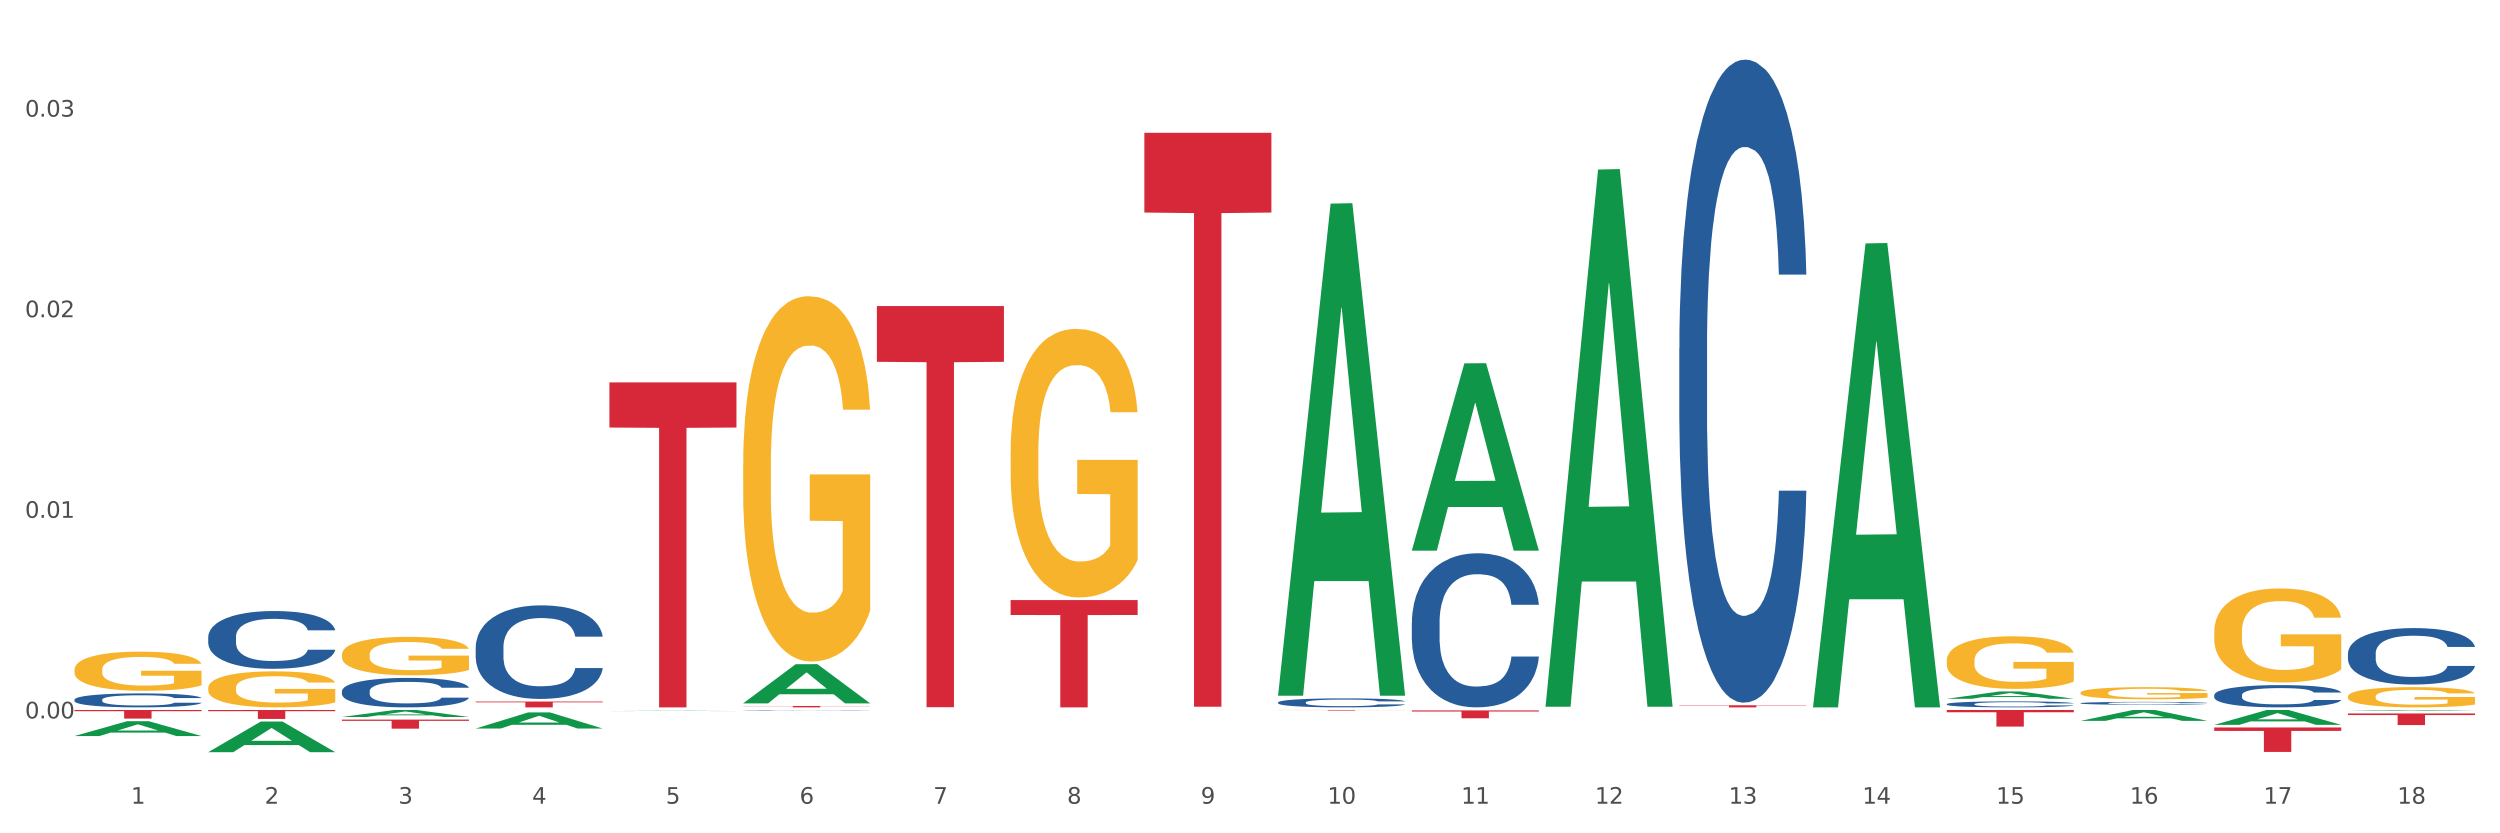
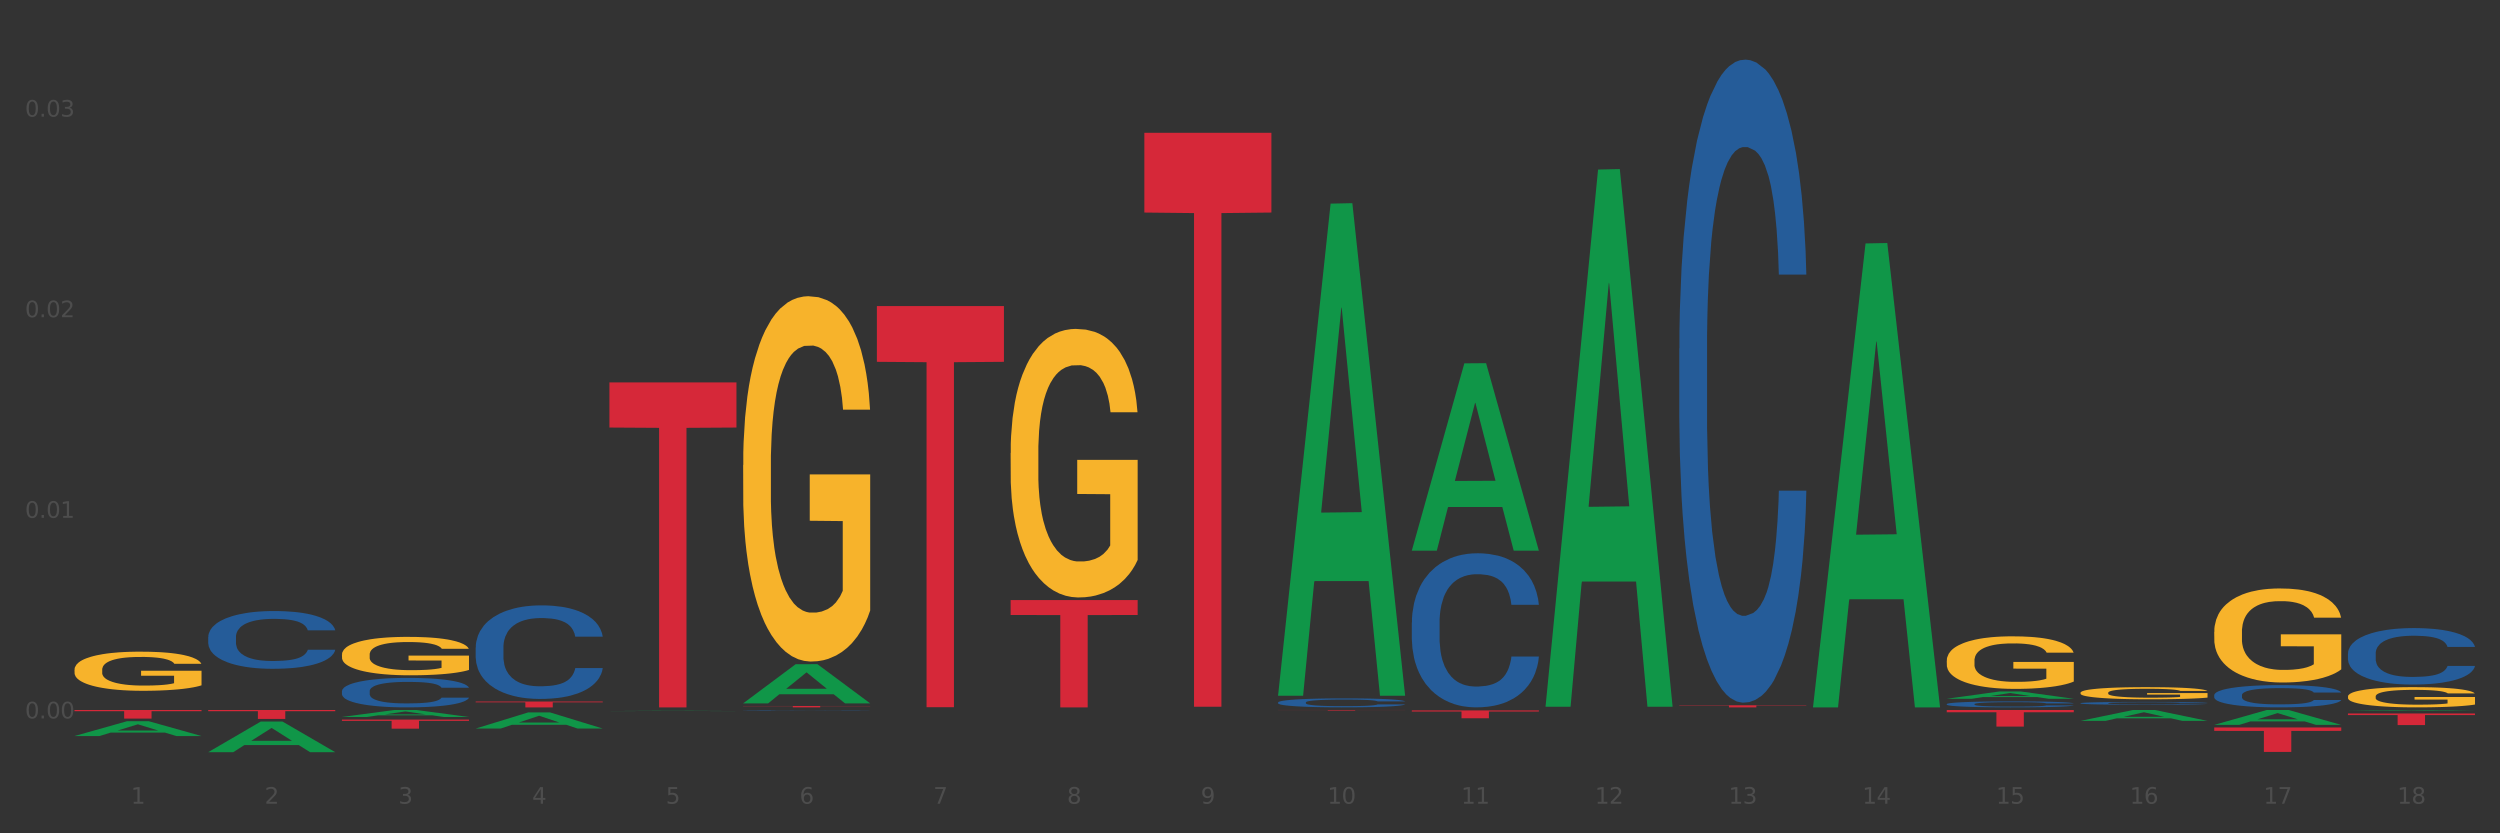
<svg xmlns="http://www.w3.org/2000/svg" xmlns:xlink="http://www.w3.org/1999/xlink" width="1080pt" height="360pt" viewBox="0 0 1080 360" version="1.1">
  <rect x="0" y="0" width="1080" height="360" fill="#333333" stroke="none" />
  <defs>
    <style type="text/css">*{stroke-linejoin: round; stroke-linecap: butt}</style>
  </defs>
  <g id="figure_1">
    <g id="patch_1">
-       <path d="M 0 360  L 1080 360  L 1080 0  L 0 0  z " style="fill: #ffffff; stroke: #ffffff; stroke-linejoin: miter" />
-     </g>
+       </g>
    <g id="axes_1">
      <g id="matplotlib.axis_1">
        <g id="xtick_1">
          <g id="text_1">
            <g style="fill: #4d4d4d" transform="translate(56.563 347.204) scale(0.096 -0.096)">
              <defs>
                <path id="DejaVuSans-31" d="M 794 531  L 1825 531  L 1825 4091  L 703 3866  L 703 4441  L 1819 4666  L 2450 4666  L 2450 531  L 3481 531  L 3481 0  L 794 0  L 794 531  z " transform="scale(0.016)" />
              </defs>
              <use xlink:href="#DejaVuSans-31" />
            </g>
          </g>
        </g>
        <g id="xtick_2">
          <g id="text_2">
            <g style="fill: #4d4d4d" transform="translate(114.336 347.204) scale(0.096 -0.096)">
              <defs>
                <path id="DejaVuSans-32" d="M 1228 531  L 3431 531  L 3431 0  L 469 0  L 469 531  Q 828 903 1448 1529  Q 2069 2156 2228 2338  Q 2531 2678 2651 2914  Q 2772 3150 2772 3378  Q 2772 3750 2511 3984  Q 2250 4219 1831 4219  Q 1534 4219 1204 4116  Q 875 4013 500 3803  L 500 4441  Q 881 4594 1212 4672  Q 1544 4750 1819 4750  Q 2544 4750 2975 4387  Q 3406 4025 3406 3419  Q 3406 3131 3298 2873  Q 3191 2616 2906 2266  Q 2828 2175 2409 1742  Q 1991 1309 1228 531  z " transform="scale(0.016)" />
              </defs>
              <use xlink:href="#DejaVuSans-32" />
            </g>
          </g>
        </g>
        <g id="xtick_3">
          <g id="text_3">
            <g style="fill: #4d4d4d" transform="translate(172.109 347.204) scale(0.096 -0.096)">
              <defs>
                <path id="DejaVuSans-33" d="M 2597 2516  Q 3050 2419 3304 2112  Q 3559 1806 3559 1356  Q 3559 666 3084 287  Q 2609 -91 1734 -91  Q 1441 -91 1130 -33  Q 819 25 488 141  L 488 750  Q 750 597 1062 519  Q 1375 441 1716 441  Q 2309 441 2620 675  Q 2931 909 2931 1356  Q 2931 1769 2642 2001  Q 2353 2234 1838 2234  L 1294 2234  L 1294 2753  L 1863 2753  Q 2328 2753 2575 2939  Q 2822 3125 2822 3475  Q 2822 3834 2567 4026  Q 2313 4219 1838 4219  Q 1578 4219 1281 4162  Q 984 4106 628 3988  L 628 4550  Q 988 4650 1302 4700  Q 1616 4750 1894 4750  Q 2613 4750 3031 4423  Q 3450 4097 3450 3541  Q 3450 3153 3228 2886  Q 3006 2619 2597 2516  z " transform="scale(0.016)" />
              </defs>
              <use xlink:href="#DejaVuSans-33" />
            </g>
          </g>
        </g>
        <g id="xtick_4">
          <g id="text_4">
            <g style="fill: #4d4d4d" transform="translate(229.882 347.204) scale(0.096 -0.096)">
              <defs>
                <path id="DejaVuSans-34" d="M 2419 4116  L 825 1625  L 2419 1625  L 2419 4116  z M 2253 4666  L 3047 4666  L 3047 1625  L 3713 1625  L 3713 1100  L 3047 1100  L 3047 0  L 2419 0  L 2419 1100  L 313 1100  L 313 1709  L 2253 4666  z " transform="scale(0.016)" />
              </defs>
              <use xlink:href="#DejaVuSans-34" />
            </g>
          </g>
        </g>
        <g id="xtick_5">
          <g id="text_5">
            <g style="fill: #4d4d4d" transform="translate(287.655 347.204) scale(0.096 -0.096)">
              <defs>
                <path id="DejaVuSans-35" d="M 691 4666  L 3169 4666  L 3169 4134  L 1269 4134  L 1269 2991  Q 1406 3038 1543 3061  Q 1681 3084 1819 3084  Q 2600 3084 3056 2656  Q 3513 2228 3513 1497  Q 3513 744 3044 326  Q 2575 -91 1722 -91  Q 1428 -91 1123 -41  Q 819 9 494 109  L 494 744  Q 775 591 1075 516  Q 1375 441 1709 441  Q 2250 441 2565 725  Q 2881 1009 2881 1497  Q 2881 1984 2565 2268  Q 2250 2553 1709 2553  Q 1456 2553 1204 2497  Q 953 2441 691 2322  L 691 4666  z " transform="scale(0.016)" />
              </defs>
              <use xlink:href="#DejaVuSans-35" />
            </g>
          </g>
        </g>
        <g id="xtick_6">
          <g id="text_6">
            <g style="fill: #4d4d4d" transform="translate(345.428 347.204) scale(0.096 -0.096)">
              <defs>
                <path id="DejaVuSans-36" d="M 2113 2584  Q 1688 2584 1439 2293  Q 1191 2003 1191 1497  Q 1191 994 1439 701  Q 1688 409 2113 409  Q 2538 409 2786 701  Q 3034 994 3034 1497  Q 3034 2003 2786 2293  Q 2538 2584 2113 2584  z M 3366 4563  L 3366 3988  Q 3128 4100 2886 4159  Q 2644 4219 2406 4219  Q 1781 4219 1451 3797  Q 1122 3375 1075 2522  Q 1259 2794 1537 2939  Q 1816 3084 2150 3084  Q 2853 3084 3261 2657  Q 3669 2231 3669 1497  Q 3669 778 3244 343  Q 2819 -91 2113 -91  Q 1303 -91 875 529  Q 447 1150 447 2328  Q 447 3434 972 4092  Q 1497 4750 2381 4750  Q 2619 4750 2861 4703  Q 3103 4656 3366 4563  z " transform="scale(0.016)" />
              </defs>
              <use xlink:href="#DejaVuSans-36" />
            </g>
          </g>
        </g>
        <g id="xtick_7">
          <g id="text_7">
            <g style="fill: #4d4d4d" transform="translate(403.201 347.204) scale(0.096 -0.096)">
              <defs>
                <path id="DejaVuSans-37" d="M 525 4666  L 3525 4666  L 3525 4397  L 1831 0  L 1172 0  L 2766 4134  L 525 4134  L 525 4666  z " transform="scale(0.016)" />
              </defs>
              <use xlink:href="#DejaVuSans-37" />
            </g>
          </g>
        </g>
        <g id="xtick_8">
          <g id="text_8">
            <g style="fill: #4d4d4d" transform="translate(460.974 347.204) scale(0.096 -0.096)">
              <defs>
                <path id="DejaVuSans-38" d="M 2034 2216  Q 1584 2216 1326 1975  Q 1069 1734 1069 1313  Q 1069 891 1326 650  Q 1584 409 2034 409  Q 2484 409 2743 651  Q 3003 894 3003 1313  Q 3003 1734 2745 1975  Q 2488 2216 2034 2216  z M 1403 2484  Q 997 2584 770 2862  Q 544 3141 544 3541  Q 544 4100 942 4425  Q 1341 4750 2034 4750  Q 2731 4750 3128 4425  Q 3525 4100 3525 3541  Q 3525 3141 3298 2862  Q 3072 2584 2669 2484  Q 3125 2378 3379 2068  Q 3634 1759 3634 1313  Q 3634 634 3220 271  Q 2806 -91 2034 -91  Q 1263 -91 848 271  Q 434 634 434 1313  Q 434 1759 690 2068  Q 947 2378 1403 2484  z M 1172 3481  Q 1172 3119 1398 2916  Q 1625 2713 2034 2713  Q 2441 2713 2670 2916  Q 2900 3119 2900 3481  Q 2900 3844 2670 4047  Q 2441 4250 2034 4250  Q 1625 4250 1398 4047  Q 1172 3844 1172 3481  z " transform="scale(0.016)" />
              </defs>
              <use xlink:href="#DejaVuSans-38" />
            </g>
          </g>
        </g>
        <g id="xtick_9">
          <g id="text_9">
            <g style="fill: #4d4d4d" transform="translate(518.747 347.204) scale(0.096 -0.096)">
              <defs>
                <path id="DejaVuSans-39" d="M 703 97  L 703 672  Q 941 559 1184 500  Q 1428 441 1663 441  Q 2288 441 2617 861  Q 2947 1281 2994 2138  Q 2813 1869 2534 1725  Q 2256 1581 1919 1581  Q 1219 1581 811 2004  Q 403 2428 403 3163  Q 403 3881 828 4315  Q 1253 4750 1959 4750  Q 2769 4750 3195 4129  Q 3622 3509 3622 2328  Q 3622 1225 3098 567  Q 2575 -91 1691 -91  Q 1453 -91 1209 -44  Q 966 3 703 97  z M 1959 2075  Q 2384 2075 2632 2365  Q 2881 2656 2881 3163  Q 2881 3666 2632 3958  Q 2384 4250 1959 4250  Q 1534 4250 1286 3958  Q 1038 3666 1038 3163  Q 1038 2656 1286 2365  Q 1534 2075 1959 2075  z " transform="scale(0.016)" />
              </defs>
              <use xlink:href="#DejaVuSans-39" />
            </g>
          </g>
        </g>
        <g id="xtick_10">
          <g id="text_10">
            <g style="fill: #4d4d4d" transform="translate(573.466 347.204) scale(0.096 -0.096)">
              <defs>
                <path id="DejaVuSans-30" d="M 2034 4250  Q 1547 4250 1301 3770  Q 1056 3291 1056 2328  Q 1056 1369 1301 889  Q 1547 409 2034 409  Q 2525 409 2770 889  Q 3016 1369 3016 2328  Q 3016 3291 2770 3770  Q 2525 4250 2034 4250  z M 2034 4750  Q 2819 4750 3233 4129  Q 3647 3509 3647 2328  Q 3647 1150 3233 529  Q 2819 -91 2034 -91  Q 1250 -91 836 529  Q 422 1150 422 2328  Q 422 3509 836 4129  Q 1250 4750 2034 4750  z " transform="scale(0.016)" />
              </defs>
              <use xlink:href="#DejaVuSans-31" />
              <use xlink:href="#DejaVuSans-30" transform="translate(63.623 0)" />
            </g>
          </g>
        </g>
        <g id="xtick_11">
          <g id="text_11">
            <g style="fill: #4d4d4d" transform="translate(631.239 347.204) scale(0.096 -0.096)">
              <use xlink:href="#DejaVuSans-31" />
              <use xlink:href="#DejaVuSans-31" transform="translate(63.623 0)" />
            </g>
          </g>
        </g>
        <g id="xtick_12">
          <g id="text_12">
            <g style="fill: #4d4d4d" transform="translate(689.012 347.204) scale(0.096 -0.096)">
              <use xlink:href="#DejaVuSans-31" />
              <use xlink:href="#DejaVuSans-32" transform="translate(63.623 0)" />
            </g>
          </g>
        </g>
        <g id="xtick_13">
          <g id="text_13">
            <g style="fill: #4d4d4d" transform="translate(746.785 347.204) scale(0.096 -0.096)">
              <use xlink:href="#DejaVuSans-31" />
              <use xlink:href="#DejaVuSans-33" transform="translate(63.623 0)" />
            </g>
          </g>
        </g>
        <g id="xtick_14">
          <g id="text_14">
            <g style="fill: #4d4d4d" transform="translate(804.558 347.204) scale(0.096 -0.096)">
              <use xlink:href="#DejaVuSans-31" />
              <use xlink:href="#DejaVuSans-34" transform="translate(63.623 0)" />
            </g>
          </g>
        </g>
        <g id="xtick_15">
          <g id="text_15">
            <g style="fill: #4d4d4d" transform="translate(862.331 347.204) scale(0.096 -0.096)">
              <use xlink:href="#DejaVuSans-31" />
              <use xlink:href="#DejaVuSans-35" transform="translate(63.623 0)" />
            </g>
          </g>
        </g>
        <g id="xtick_16">
          <g id="text_16">
            <g style="fill: #4d4d4d" transform="translate(920.104 347.204) scale(0.096 -0.096)">
              <use xlink:href="#DejaVuSans-31" />
              <use xlink:href="#DejaVuSans-36" transform="translate(63.623 0)" />
            </g>
          </g>
        </g>
        <g id="xtick_17">
          <g id="text_17">
            <g style="fill: #4d4d4d" transform="translate(977.877 347.204) scale(0.096 -0.096)">
              <use xlink:href="#DejaVuSans-31" />
              <use xlink:href="#DejaVuSans-37" transform="translate(63.623 0)" />
            </g>
          </g>
        </g>
        <g id="xtick_18">
          <g id="text_18">
            <g style="fill: #4d4d4d" transform="translate(1035.65 347.204) scale(0.096 -0.096)">
              <use xlink:href="#DejaVuSans-31" />
              <use xlink:href="#DejaVuSans-38" transform="translate(63.623 0)" />
            </g>
          </g>
        </g>
        <g id="xtick_19" />
        <g id="xtick_20" />
        <g id="xtick_21" />
        <g id="xtick_22" />
        <g id="xtick_23" />
        <g id="xtick_24" />
        <g id="xtick_25" />
        <g id="xtick_26" />
        <g id="xtick_27" />
        <g id="xtick_28" />
        <g id="xtick_29" />
        <g id="xtick_30" />
        <g id="xtick_31" />
        <g id="xtick_32" />
        <g id="xtick_33" />
        <g id="xtick_34" />
        <g id="xtick_35" />
      </g>
      <g id="matplotlib.axis_2">
        <g id="ytick_1">
          <g id="text_19">
            <g style="fill: #4d4d4d" transform="translate(10.8 310.354) scale(0.096 -0.096)">
              <defs>
                <path id="DejaVuSans-2e" d="M 684 794  L 1344 794  L 1344 0  L 684 0  L 684 794  z " transform="scale(0.016)" />
              </defs>
              <use xlink:href="#DejaVuSans-30" />
              <use xlink:href="#DejaVuSans-2e" transform="translate(63.623 0)" />
              <use xlink:href="#DejaVuSans-30" transform="translate(95.41 0)" />
              <use xlink:href="#DejaVuSans-30" transform="translate(159.033 0)" />
            </g>
          </g>
        </g>
        <g id="ytick_2">
          <g id="text_20">
            <g style="fill: #4d4d4d" transform="translate(10.8 223.699) scale(0.096 -0.096)">
              <use xlink:href="#DejaVuSans-30" />
              <use xlink:href="#DejaVuSans-2e" transform="translate(63.623 0)" />
              <use xlink:href="#DejaVuSans-30" transform="translate(95.41 0)" />
              <use xlink:href="#DejaVuSans-31" transform="translate(159.033 0)" />
            </g>
          </g>
        </g>
        <g id="ytick_3">
          <g id="text_21">
            <g style="fill: #4d4d4d" transform="translate(10.8 137.044) scale(0.096 -0.096)">
              <use xlink:href="#DejaVuSans-30" />
              <use xlink:href="#DejaVuSans-2e" transform="translate(63.623 0)" />
              <use xlink:href="#DejaVuSans-30" transform="translate(95.41 0)" />
              <use xlink:href="#DejaVuSans-32" transform="translate(159.033 0)" />
            </g>
          </g>
        </g>
        <g id="ytick_4">
          <g id="text_22">
            <g style="fill: #4d4d4d" transform="translate(10.8 50.39) scale(0.096 -0.096)">
              <use xlink:href="#DejaVuSans-30" />
              <use xlink:href="#DejaVuSans-2e" transform="translate(63.623 0)" />
              <use xlink:href="#DejaVuSans-30" transform="translate(95.41 0)" />
              <use xlink:href="#DejaVuSans-33" transform="translate(159.033 0)" />
            </g>
          </g>
        </g>
        <g id="ytick_5" />
        <g id="ytick_6" />
        <g id="ytick_7" />
      </g>
      <g id="PolyCollection_1">
        <path d="M 32.175 317.958  L 32.232 317.952  L 54.864 311.568  L 64.257 311.562  L 87.059 317.97  L 76.196 317.97  L 71.273 316.478  L 47.905 316.478  L 47.735 316.502  L 42.982 317.97  L 32.175 317.97  L 32.175 317.958  L 50.847 315.588  L 68.331 315.582  L 59.674 312.928  L 59.561 312.916  L 59.447 312.934  L 50.79 315.582  L 50.847 315.588  L 32.175 317.958  z " clip-path="url(#p3804889b46)" style="fill: #109648" />
        <path d="M 1014.316 300.883  L 1014.38 300.875  L 1014.38 300.588  L 1014.51 300.341  L 1015.158 299.742  L 1016.13 299.248  L 1016.843 298.984  L 1017.556 298.769  L 1018.398 298.553  L 1019.435 298.33  L 1021.314 298.003  L 1022.48 297.835  L 1023.906 297.66  L 1026.498 297.404  L 1028.377 297.261  L 1030.321 297.141  L 1033.496 296.998  L 1035.57 296.934  L 1037.773 296.886  L 1040.429 296.854  L 1042.438 296.846  L 1046.845 296.87  L 1050.603 296.942  L 1052.417 296.998  L 1054.75 297.093  L 1055.981 297.157  L 1057.99 297.285  L 1060.063 297.452  L 1061.489 297.596  L 1063.627 297.867  L 1065.247 298.139  L 1066.738 298.474  L 1067.515 298.705  L 1068.098 298.921  L 1068.617 299.168  L 1069.135 299.559  L 1057.471 299.559  L 1057.018 299.28  L 1056.305 299.016  L 1055.268 298.761  L 1054.361 298.601  L 1052.806 298.402  L 1051.38 298.274  L 1049.89 298.178  L 1048.076 298.099  L 1046.65 298.059  L 1044.641 298.027  L 1040.689 298.035  L 1038.032 298.099  L 1036.218 298.178  L 1035.051 298.25  L 1034.014 298.33  L 1032.848 298.442  L 1031.487 298.609  L 1030.515 298.761  L 1029.543 298.952  L 1028.766 299.144  L 1028.053 299.367  L 1027.47 299.607  L 1027.016 299.854  L 1026.627 300.157  L 1026.303 300.66  L 1026.303 301.753  L 1026.433 302  L 1026.757 302.328  L 1027.146 302.575  L 1027.794 302.87  L 1028.377 303.07  L 1029.479 303.357  L 1030.71 303.596  L 1031.682 303.748  L 1032.654 303.875  L 1034.338 304.051  L 1036.218 304.195  L 1037.838 304.282  L 1040.041 304.362  L 1041.531 304.394  L 1042.827 304.41  L 1046.002 304.41  L 1048.27 304.386  L 1050.797 304.33  L 1052.741 304.258  L 1054.361 304.171  L 1056.176 304.027  L 1057.342 303.891  L 1057.342 302.224  L 1043.086 302.216  L 1043.086 301.107  L 1069.2 301.107  L 1069.2 304.362  L 1068.098 304.53  L 1066.867 304.681  L 1065.571 304.817  L 1063.627 304.985  L 1061.295 305.144  L 1059.221 305.256  L 1057.018 305.352  L 1054.426 305.439  L 1051.056 305.519  L 1048.983 305.551  L 1046.391 305.575  L 1043.345 305.583  L 1040.689 305.567  L 1038.097 305.527  L 1035.375 305.455  L 1032.718 305.352  L 1030.71 305.248  L 1028.701 305.12  L 1026.563 304.953  L 1024.878 304.793  L 1023.582 304.649  L 1022.156 304.466  L 1020.601 304.227  L 1019.435 304.011  L 1018.398 303.788  L 1017.296 303.5  L 1016.519 303.253  L 1015.741 302.942  L 1015.288 302.711  L 1014.769 302.351  L 1014.38 301.849  L 1014.316 300.883  z " clip-path="url(#p3804889b46)" style="fill: #f7b32b" />
        <path d="M 32.175 289.331  L 32.24 289.316  L 32.24 288.76  L 32.369 288.281  L 33.017 287.124  L 33.989 286.166  L 34.702 285.657  L 35.415 285.24  L 36.257 284.823  L 37.294 284.391  L 39.173 283.758  L 40.34 283.434  L 41.765 283.094  L 44.357 282.6  L 46.236 282.322  L 48.18 282.091  L 51.355 281.813  L 53.429 281.689  L 55.632 281.597  L 58.289 281.535  L 60.298 281.519  L 64.704 281.566  L 68.462 281.705  L 70.277 281.813  L 72.609 281.998  L 73.84 282.121  L 75.849 282.368  L 77.923 282.693  L 79.348 282.971  L 81.487 283.495  L 83.107 284.02  L 84.597 284.669  L 85.375 285.117  L 85.958 285.533  L 86.476 286.012  L 86.995 286.768  L 75.331 286.768  L 74.877 286.228  L 74.164 285.719  L 73.128 285.225  L 72.22 284.916  L 70.665 284.53  L 69.24 284.283  L 67.749 284.098  L 65.935 283.943  L 64.509 283.866  L 62.501 283.804  L 58.548 283.82  L 55.891 283.943  L 54.077 284.098  L 52.911 284.237  L 51.874 284.391  L 50.707 284.607  L 49.347 284.931  L 48.375 285.225  L 47.403 285.595  L 46.625 285.966  L 45.912 286.398  L 45.329 286.861  L 44.876 287.34  L 44.487 287.926  L 44.163 288.899  L 44.163 291.014  L 44.292 291.493  L 44.616 292.126  L 45.005 292.604  L 45.653 293.176  L 46.236 293.562  L 47.338 294.117  L 48.569 294.58  L 49.541 294.874  L 50.513 295.121  L 52.198 295.46  L 54.077 295.738  L 55.697 295.908  L 57.9 296.063  L 59.39 296.124  L 60.686 296.155  L 63.861 296.155  L 66.129 296.109  L 68.657 296.001  L 70.601 295.862  L 72.22 295.692  L 74.035 295.414  L 75.201 295.152  L 75.201 291.925  L 60.946 291.91  L 60.946 289.764  L 87.059 289.764  L 87.059 296.063  L 85.958 296.387  L 84.727 296.68  L 83.431 296.943  L 81.487 297.267  L 79.154 297.576  L 77.08 297.792  L 74.877 297.977  L 72.285 298.147  L 68.916 298.301  L 66.842 298.363  L 64.25 298.409  L 61.205 298.425  L 58.548 298.394  L 55.956 298.317  L 53.235 298.178  L 50.578 297.977  L 48.569 297.776  L 46.56 297.529  L 44.422 297.205  L 42.737 296.896  L 41.441 296.618  L 40.016 296.263  L 38.46 295.8  L 37.294 295.383  L 36.257 294.951  L 35.156 294.395  L 34.378 293.917  L 33.601 293.314  L 33.147 292.867  L 32.629 292.172  L 32.24 291.199  L 32.175 289.331  z " clip-path="url(#p3804889b46)" style="fill: #f7b32b" />
        <path d="M 32.175 306.707  L 87.059 306.707  L 87.059 307.225  L 65.47 307.229  L 65.47 310.439  L 53.635 310.439  L 53.635 307.229  L 32.175 307.225  L 32.175 306.71  L 32.175 306.707  z " clip-path="url(#p3804889b46)" style="fill: #d62839" />
        <path d="M 89.948 306.707  L 144.832 306.707  L 144.832 307.245  L 123.243 307.249  L 123.243 310.58  L 111.407 310.58  L 111.407 307.249  L 89.948 307.245  L 89.948 306.71  L 89.948 306.707  z " clip-path="url(#p3804889b46)" style="fill: #d62839" />
        <path d="M 147.721 310.863  L 202.605 310.863  L 202.605 311.407  L 181.016 311.411  L 181.016 314.782  L 169.18 314.782  L 169.18 311.411  L 147.721 311.407  L 147.721 310.867  L 147.721 310.863  z " clip-path="url(#p3804889b46)" style="fill: #d62839" />
        <path d="M 1014.316 282.291  L 1014.381 282.268  L 1014.381 281.645  L 1014.575 280.798  L 1015.289 279.239  L 1016.197 278.059  L 1017.754 276.678  L 1018.597 276.098  L 1019.7 275.452  L 1021.971 274.406  L 1024.566 273.515  L 1026.382 273.025  L 1027.745 272.713  L 1030.794 272.156  L 1032.546 271.911  L 1034.362 271.71  L 1035.919 271.577  L 1038.514 271.421  L 1040.59 271.354  L 1042.99 271.332  L 1045.002 271.354  L 1047.661 271.443  L 1051.554 271.71  L 1053.046 271.866  L 1055.057 272.134  L 1057.133 272.49  L 1058.82 272.846  L 1060.766 273.359  L 1062.777 274.027  L 1064.724 274.873  L 1066.086 275.653  L 1067.189 276.477  L 1068.162 277.479  L 1068.876 278.571  L 1069.2 279.484  L 1057.328 279.484  L 1057.003 278.66  L 1056.355 277.769  L 1055.706 277.168  L 1054.992 276.678  L 1053.889 276.121  L 1052.916 275.764  L 1051.294 275.341  L 1049.802 275.074  L 1048.57 274.918  L 1047.078 274.784  L 1043.899 274.651  L 1041.628 274.651  L 1040.201 274.695  L 1038.449 274.807  L 1036.957 274.962  L 1035.205 275.23  L 1033.843 275.519  L 1032.481 275.898  L 1031.702 276.165  L 1030.534 276.655  L 1029.756 277.056  L 1028.718 277.747  L 1028.134 278.237  L 1027.096 279.506  L 1026.642 280.442  L 1026.447 281.088  L 1026.318 281.801  L 1026.318 285.275  L 1026.707 286.835  L 1027.031 287.503  L 1027.55 288.26  L 1028.523 289.24  L 1029.951 290.198  L 1031.443 290.889  L 1032.675 291.312  L 1033.843 291.624  L 1035.011 291.869  L 1036.438 292.091  L 1037.606 292.225  L 1039.357 292.359  L 1041.433 292.426  L 1043.055 292.426  L 1046.364 292.314  L 1047.856 292.203  L 1049.283 292.047  L 1050.84 291.802  L 1052.073 291.535  L 1052.787 291.334  L 1053.954 290.911  L 1054.863 290.465  L 1055.641 289.953  L 1056.16 289.508  L 1056.744 288.839  L 1057.198 288.082  L 1057.328 287.681  L 1069.2 287.681  L 1068.94 288.483  L 1068.486 289.263  L 1067.578 290.309  L 1066.864 290.911  L 1065.762 291.646  L 1064.594 292.27  L 1062.972 292.96  L 1061.48 293.472  L 1059.923 293.918  L 1058.236 294.319  L 1055.187 294.876  L 1054.084 295.032  L 1051.749 295.299  L 1049.932 295.455  L 1047.272 295.611  L 1044.547 295.7  L 1041.693 295.722  L 1039.163 295.678  L 1036.373 295.544  L 1034.622 295.41  L 1032.675 295.21  L 1030.405 294.898  L 1028.264 294.519  L 1026.253 294.074  L 1024.371 293.562  L 1022.62 292.982  L 1020.349 292.025  L 1018.662 291.089  L 1017.43 290.22  L 1016.586 289.485  L 1015.743 288.55  L 1015.289 287.904  L 1014.575 286.345  L 1014.316 284.897  L 1014.316 282.291  z " clip-path="url(#p3804889b46)" style="fill: #255c99" />
        <path d="M 956.543 300.286  L 956.608 300.277  L 956.608 300.031  L 956.802 299.697  L 957.516 299.082  L 958.424 298.617  L 959.981 298.072  L 960.824 297.844  L 961.927 297.589  L 964.198 297.176  L 966.793 296.825  L 968.609 296.631  L 969.972 296.508  L 973.021 296.289  L 974.773 296.192  L 976.589 296.113  L 978.146 296.06  L 980.741 295.999  L 982.817 295.972  L 985.217 295.964  L 987.229 295.972  L 989.888 296.008  L 993.781 296.113  L 995.273 296.174  L 997.284 296.28  L 999.36 296.42  L 1001.047 296.561  L 1002.993 296.763  L 1005.004 297.027  L 1006.951 297.36  L 1008.313 297.668  L 1009.416 297.993  L 1010.389 298.388  L 1011.103 298.819  L 1011.427 299.179  L 999.555 299.179  L 999.231 298.854  L 998.582 298.502  L 997.933 298.265  L 997.219 298.072  L 996.116 297.852  L 995.143 297.712  L 993.521 297.545  L 992.029 297.439  L 990.797 297.378  L 989.305 297.325  L 986.126 297.273  L 983.855 297.273  L 982.428 297.29  L 980.676 297.334  L 979.184 297.396  L 977.432 297.501  L 976.07 297.615  L 974.708 297.765  L 973.929 297.87  L 972.761 298.063  L 971.983 298.221  L 970.945 298.494  L 970.361 298.687  L 969.323 299.188  L 968.869 299.557  L 968.674 299.811  L 968.545 300.092  L 968.545 301.463  L 968.934 302.078  L 969.258 302.341  L 969.777 302.64  L 970.75 303.027  L 972.178 303.404  L 973.67 303.677  L 974.902 303.844  L 976.07 303.967  L 977.238 304.063  L 978.665 304.151  L 979.833 304.204  L 981.584 304.256  L 983.66 304.283  L 985.282 304.283  L 988.591 304.239  L 990.083 304.195  L 991.51 304.134  L 993.067 304.037  L 994.3 303.931  L 995.014 303.852  L 996.181 303.685  L 997.09 303.51  L 997.868 303.308  L 998.387 303.132  L 998.971 302.868  L 999.425 302.57  L 999.555 302.412  L 1011.427 302.412  L 1011.168 302.728  L 1010.713 303.035  L 1009.805 303.448  L 1009.092 303.685  L 1007.989 303.975  L 1006.821 304.221  L 1005.199 304.494  L 1003.707 304.696  L 1002.15 304.871  L 1000.463 305.03  L 997.414 305.249  L 996.311 305.311  L 993.976 305.416  L 992.159 305.478  L 989.499 305.539  L 986.774 305.574  L 983.92 305.583  L 981.39 305.565  L 978.6 305.513  L 976.849 305.46  L 974.902 305.381  L 972.632 305.258  L 970.491 305.109  L 968.48 304.933  L 966.598 304.731  L 964.847 304.502  L 962.576 304.125  L 960.889 303.756  L 959.657 303.413  L 958.813 303.123  L 957.97 302.754  L 957.516 302.5  L 956.802 301.885  L 956.543 301.314  L 956.543 300.286  z " clip-path="url(#p3804889b46)" style="fill: #255c99" />
        <path d="M 898.77 303.774  L 898.835 303.773  L 898.835 303.741  L 899.029 303.698  L 899.743 303.619  L 900.651 303.559  L 902.208 303.488  L 903.051 303.459  L 904.154 303.426  L 906.425 303.373  L 909.02 303.327  L 910.836 303.302  L 912.199 303.286  L 915.248 303.258  L 917 303.246  L 918.816 303.235  L 920.373 303.229  L 922.968 303.221  L 925.044 303.217  L 927.444 303.216  L 929.456 303.217  L 932.116 303.222  L 936.008 303.235  L 937.5 303.243  L 939.511 303.257  L 941.587 303.275  L 943.274 303.293  L 945.22 303.319  L 947.231 303.353  L 949.178 303.396  L 950.54 303.436  L 951.643 303.478  L 952.616 303.529  L 953.33 303.585  L 953.654 303.631  L 941.782 303.631  L 941.458 303.589  L 940.809 303.544  L 940.16 303.513  L 939.446 303.488  L 938.344 303.46  L 937.37 303.442  L 935.749 303.42  L 934.256 303.407  L 933.024 303.399  L 931.532 303.392  L 928.353 303.385  L 926.082 303.385  L 924.655 303.387  L 922.903 303.393  L 921.411 303.401  L 919.659 303.415  L 918.297 303.429  L 916.935 303.449  L 916.156 303.462  L 914.988 303.487  L 914.21 303.508  L 913.172 303.543  L 912.588 303.568  L 911.55 303.632  L 911.096 303.68  L 910.901 303.713  L 910.772 303.749  L 910.772 303.926  L 911.161 304.005  L 911.485 304.039  L 912.004 304.078  L 912.977 304.128  L 914.405 304.177  L 915.897 304.212  L 917.129 304.233  L 918.297 304.249  L 919.465 304.262  L 920.892 304.273  L 922.06 304.28  L 923.811 304.287  L 925.887 304.29  L 927.509 304.29  L 930.818 304.284  L 932.31 304.279  L 933.737 304.271  L 935.294 304.258  L 936.527 304.245  L 937.241 304.235  L 938.408 304.213  L 939.317 304.19  L 940.095 304.164  L 940.614 304.142  L 941.198 304.108  L 941.652 304.069  L 941.782 304.049  L 953.654 304.049  L 953.395 304.089  L 952.94 304.129  L 952.032 304.182  L 951.319 304.213  L 950.216 304.25  L 949.048 304.282  L 947.426 304.317  L 945.934 304.343  L 944.377 304.366  L 942.69 304.387  L 939.641 304.415  L 938.538 304.423  L 936.203 304.436  L 934.386 304.444  L 931.726 304.452  L 929.002 304.457  L 926.147 304.458  L 923.617 304.456  L 920.827 304.449  L 919.076 304.442  L 917.129 304.432  L 914.859 304.416  L 912.718 304.397  L 910.707 304.374  L 908.825 304.348  L 907.074 304.318  L 904.803 304.27  L 903.116 304.222  L 901.884 304.178  L 901.04 304.14  L 900.197 304.093  L 899.743 304.06  L 899.029 303.98  L 898.77 303.907  L 898.77 303.774  z " clip-path="url(#p3804889b46)" style="fill: #255c99" />
        <path d="M 840.997 304.158  L 841.062 304.156  L 841.062 304.09  L 841.256 304  L 841.97 303.834  L 842.878 303.709  L 844.435 303.563  L 845.278 303.501  L 846.381 303.433  L 848.652 303.321  L 851.247 303.227  L 853.063 303.175  L 854.426 303.142  L 857.475 303.083  L 859.227 303.057  L 861.043 303.036  L 862.6 303.021  L 865.195 303.005  L 867.271 302.998  L 869.672 302.995  L 871.683 302.998  L 874.343 303.007  L 878.235 303.036  L 879.727 303.052  L 881.738 303.08  L 883.814 303.118  L 885.501 303.156  L 887.447 303.21  L 889.458 303.281  L 891.405 303.371  L 892.767 303.454  L 893.87 303.541  L 894.843 303.648  L 895.557 303.763  L 895.881 303.86  L 884.009 303.86  L 883.685 303.773  L 883.036 303.678  L 882.387 303.615  L 881.673 303.563  L 880.571 303.503  L 879.597 303.466  L 877.976 303.421  L 876.483 303.392  L 875.251 303.376  L 873.759 303.362  L 870.58 303.347  L 868.309 303.347  L 866.882 303.352  L 865.13 303.364  L 863.638 303.381  L 861.887 303.409  L 860.524 303.44  L 859.162 303.48  L 858.383 303.508  L 857.216 303.56  L 856.437 303.603  L 855.399 303.676  L 854.815 303.728  L 853.777 303.863  L 853.323 303.962  L 853.128 304.03  L 852.999 304.106  L 852.999 304.475  L 853.388 304.64  L 853.712 304.711  L 854.231 304.791  L 855.204 304.895  L 856.632 304.997  L 858.124 305.07  L 859.356 305.115  L 860.524 305.148  L 861.692 305.174  L 863.119 305.198  L 864.287 305.212  L 866.039 305.226  L 868.115 305.233  L 869.736 305.233  L 873.045 305.221  L 874.537 305.21  L 875.964 305.193  L 877.521 305.167  L 878.754 305.139  L 879.468 305.117  L 880.635 305.073  L 881.544 305.025  L 882.322 304.971  L 882.841 304.924  L 883.425 304.853  L 883.879 304.772  L 884.009 304.73  L 895.881 304.73  L 895.622 304.815  L 895.167 304.898  L 894.259 305.009  L 893.546 305.073  L 892.443 305.151  L 891.275 305.217  L 889.653 305.29  L 888.161 305.344  L 886.604 305.392  L 884.917 305.434  L 881.868 305.493  L 880.765 305.51  L 878.43 305.538  L 876.613 305.555  L 873.953 305.571  L 871.229 305.581  L 868.374 305.583  L 865.844 305.578  L 863.054 305.564  L 861.303 305.55  L 859.356 305.529  L 857.086 305.496  L 854.945 305.455  L 852.934 305.408  L 851.052 305.354  L 849.301 305.292  L 847.03 305.191  L 845.343 305.091  L 844.111 304.999  L 843.267 304.921  L 842.424 304.822  L 841.97 304.754  L 841.256 304.588  L 840.997 304.435  L 840.997 304.158  z " clip-path="url(#p3804889b46)" style="fill: #255c99" />
        <path d="M 725.451 150.582  L 725.516 150.328  L 725.516 143.224  L 725.71 133.584  L 726.424 115.824  L 727.332 102.378  L 728.889 86.648  L 729.733 80.052  L 730.835 72.695  L 733.106 60.771  L 735.701 50.622  L 737.518 45.041  L 738.88 41.489  L 741.929 35.147  L 743.681 32.356  L 745.497 30.072  L 747.054 28.55  L 749.649 26.774  L 751.725 26.013  L 754.126 25.759  L 756.137 26.013  L 758.797 27.028  L 762.689 30.072  L 764.181 31.848  L 766.192 34.893  L 768.268 38.952  L 769.955 43.011  L 771.901 48.847  L 773.912 56.458  L 775.859 66.098  L 777.221 74.978  L 778.324 84.365  L 779.297 95.782  L 780.011 108.213  L 780.335 118.615  L 768.463 118.615  L 768.139 109.228  L 767.49 99.08  L 766.841 92.23  L 766.127 86.648  L 765.025 80.306  L 764.051 76.247  L 762.43 71.426  L 760.937 68.382  L 759.705 66.606  L 758.213 65.084  L 755.034 63.561  L 752.763 63.561  L 751.336 64.069  L 749.584 65.337  L 748.092 67.113  L 746.341 70.158  L 744.978 73.456  L 743.616 77.769  L 742.837 80.813  L 741.67 86.395  L 740.891 90.961  L 739.853 98.826  L 739.269 104.408  L 738.231 118.869  L 737.777 129.524  L 737.582 136.882  L 737.453 145  L 737.453 184.578  L 737.842 202.337  L 738.166 209.948  L 738.685 218.574  L 739.658 229.737  L 741.086 240.647  L 742.578 248.511  L 743.81 253.332  L 744.978 256.884  L 746.146 259.674  L 747.573 262.211  L 748.741 263.734  L 750.493 265.256  L 752.569 266.017  L 754.19 266.017  L 757.499 264.748  L 758.991 263.48  L 760.418 261.704  L 761.975 258.913  L 763.208 255.869  L 763.922 253.585  L 765.089 248.765  L 765.998 243.691  L 766.776 237.856  L 767.295 232.782  L 767.879 225.171  L 768.333 216.545  L 768.463 211.978  L 780.335 211.978  L 780.076 221.111  L 779.621 229.991  L 778.713 241.915  L 778 248.765  L 776.897 257.137  L 775.729 264.241  L 774.107 272.106  L 772.615 277.941  L 771.058 283.015  L 769.371 287.582  L 766.322 293.924  L 765.219 295.7  L 762.884 298.745  L 761.067 300.521  L 758.407 302.297  L 755.683 303.311  L 752.828 303.565  L 750.298 303.058  L 747.508 301.535  L 745.757 300.013  L 743.81 297.73  L 741.54 294.178  L 739.399 289.865  L 737.388 284.791  L 735.506 278.956  L 733.755 272.36  L 731.484 261.45  L 729.797 250.795  L 728.565 240.9  L 727.721 232.528  L 726.878 221.872  L 726.424 214.515  L 725.71 196.756  L 725.451 180.265  L 725.451 150.582  z " clip-path="url(#p3804889b46)" style="fill: #255c99" />
        <path d="M 609.905 268.924  L 609.97 268.863  L 609.97 267.161  L 610.164 264.85  L 610.878 260.595  L 611.786 257.373  L 613.343 253.603  L 614.187 252.023  L 615.289 250.26  L 617.56 247.402  L 620.155 244.97  L 621.972 243.633  L 623.334 242.782  L 626.383 241.262  L 628.135 240.593  L 629.951 240.046  L 631.508 239.681  L 634.103 239.256  L 636.179 239.073  L 638.58 239.013  L 640.591 239.073  L 643.251 239.316  L 647.143 240.046  L 648.635 240.472  L 650.646 241.201  L 652.722 242.174  L 654.409 243.147  L 656.355 244.545  L 658.367 246.369  L 660.313 248.679  L 661.675 250.807  L 662.778 253.056  L 663.751 255.792  L 664.465 258.771  L 664.789 261.263  L 652.917 261.263  L 652.593 259.014  L 651.944 256.582  L 651.295 254.941  L 650.581 253.603  L 649.479 252.083  L 648.505 251.111  L 646.884 249.956  L 645.391 249.226  L 644.159 248.801  L 642.667 248.436  L 639.488 248.071  L 637.217 248.071  L 635.79 248.193  L 634.038 248.497  L 632.546 248.922  L 630.795 249.652  L 629.432 250.442  L 628.07 251.475  L 627.291 252.205  L 626.124 253.543  L 625.345 254.637  L 624.307 256.521  L 623.723 257.859  L 622.685 261.324  L 622.231 263.878  L 622.036 265.641  L 621.907 267.586  L 621.907 277.07  L 622.296 281.326  L 622.62 283.15  L 623.139 285.217  L 624.112 287.892  L 625.54 290.506  L 627.032 292.39  L 628.264 293.546  L 629.432 294.397  L 630.6 295.065  L 632.027 295.673  L 633.195 296.038  L 634.947 296.403  L 637.023 296.585  L 638.644 296.585  L 641.953 296.281  L 643.445 295.977  L 644.872 295.552  L 646.429 294.883  L 647.662 294.154  L 648.376 293.606  L 649.543 292.451  L 650.452 291.235  L 651.23 289.837  L 651.749 288.621  L 652.333 286.797  L 652.787 284.73  L 652.917 283.636  L 664.789 283.636  L 664.53 285.825  L 664.076 287.952  L 663.167 290.81  L 662.454 292.451  L 661.351 294.458  L 660.183 296.16  L 658.561 298.044  L 657.069 299.443  L 655.512 300.659  L 653.825 301.753  L 650.776 303.273  L 649.673 303.698  L 647.338 304.428  L 645.521 304.853  L 642.861 305.279  L 640.137 305.522  L 637.282 305.583  L 634.752 305.461  L 631.962 305.097  L 630.211 304.732  L 628.264 304.185  L 625.994 303.334  L 623.853 302.3  L 621.842 301.084  L 619.96 299.686  L 618.209 298.105  L 615.938 295.491  L 614.251 292.938  L 613.019 290.567  L 612.175 288.56  L 611.332 286.007  L 610.878 284.244  L 610.164 279.988  L 609.905 276.037  L 609.905 268.924  z " clip-path="url(#p3804889b46)" style="fill: #255c99" />
        <path d="M 552.132 303.441  L 552.197 303.438  L 552.197 303.338  L 552.391 303.203  L 553.105 302.955  L 554.013 302.766  L 555.57 302.546  L 556.414 302.454  L 557.516 302.351  L 559.787 302.184  L 562.382 302.042  L 564.199 301.964  L 565.561 301.914  L 568.61 301.825  L 570.362 301.786  L 572.178 301.754  L 573.735 301.733  L 576.33 301.708  L 578.406 301.697  L 580.807 301.694  L 582.818 301.697  L 585.478 301.711  L 589.37 301.754  L 590.862 301.779  L 592.873 301.822  L 594.949 301.878  L 596.636 301.935  L 598.582 302.017  L 600.594 302.123  L 602.54 302.258  L 603.902 302.383  L 605.005 302.514  L 605.978 302.674  L 606.692 302.848  L 607.016 302.994  L 595.144 302.994  L 594.82 302.862  L 594.171 302.72  L 593.522 302.624  L 592.809 302.546  L 591.706 302.457  L 590.733 302.401  L 589.111 302.333  L 587.619 302.29  L 586.386 302.266  L 584.894 302.244  L 581.715 302.223  L 579.444 302.223  L 578.017 302.23  L 576.265 302.248  L 574.773 302.273  L 573.022 302.315  L 571.659 302.361  L 570.297 302.422  L 569.518 302.464  L 568.351 302.543  L 567.572 302.607  L 566.534 302.717  L 565.95 302.795  L 564.912 302.997  L 564.458 303.146  L 564.263 303.249  L 564.134 303.363  L 564.134 303.917  L 564.523 304.166  L 564.847 304.272  L 565.366 304.393  L 566.339 304.549  L 567.767 304.702  L 569.259 304.812  L 570.491 304.88  L 571.659 304.929  L 572.827 304.969  L 574.254 305.004  L 575.422 305.025  L 577.174 305.047  L 579.25 305.057  L 580.871 305.057  L 584.18 305.04  L 585.672 305.022  L 587.1 304.997  L 588.657 304.958  L 589.889 304.915  L 590.603 304.883  L 591.771 304.816  L 592.679 304.745  L 593.457 304.663  L 593.976 304.592  L 594.56 304.485  L 595.014 304.365  L 595.144 304.301  L 607.016 304.301  L 606.757 304.429  L 606.303 304.553  L 605.394 304.72  L 604.681 304.816  L 603.578 304.933  L 602.41 305.032  L 600.788 305.143  L 599.296 305.224  L 597.739 305.295  L 596.052 305.359  L 593.003 305.448  L 591.9 305.473  L 589.565 305.516  L 587.748 305.54  L 585.088 305.565  L 582.364 305.579  L 579.509 305.583  L 576.979 305.576  L 574.189 305.555  L 572.438 305.533  L 570.491 305.501  L 568.221 305.452  L 566.08 305.391  L 564.069 305.32  L 562.187 305.238  L 560.436 305.146  L 558.165 304.993  L 556.478 304.844  L 555.246 304.706  L 554.402 304.588  L 553.559 304.439  L 553.105 304.336  L 552.391 304.088  L 552.132 303.857  L 552.132 303.441  z " clip-path="url(#p3804889b46)" style="fill: #255c99" />
        <path d="M 321.04 306.798  L 321.105 306.798  L 321.105 306.792  L 321.299 306.785  L 322.013 306.772  L 322.921 306.763  L 324.478 306.751  L 325.322 306.746  L 326.425 306.741  L 328.695 306.732  L 331.29 306.725  L 333.107 306.721  L 334.469 306.718  L 337.518 306.714  L 339.27 306.712  L 341.086 306.71  L 342.643 306.709  L 345.238 306.708  L 347.314 306.707  L 349.715 306.707  L 351.726 306.707  L 354.386 306.708  L 358.278 306.71  L 359.77 306.711  L 361.781 306.713  L 363.857 306.716  L 365.544 306.719  L 367.49 306.724  L 369.502 306.729  L 371.448 306.736  L 372.81 306.743  L 373.913 306.75  L 374.886 306.758  L 375.6 306.767  L 375.924 306.774  L 364.052 306.774  L 363.728 306.768  L 363.079 306.76  L 362.43 306.755  L 361.717 306.751  L 360.614 306.747  L 359.641 306.744  L 358.019 306.74  L 356.527 306.738  L 355.294 306.737  L 353.802 306.735  L 350.623 306.734  L 348.352 306.734  L 346.925 306.735  L 345.173 306.736  L 343.681 306.737  L 341.93 306.739  L 340.567 306.742  L 339.205 306.745  L 338.426 306.747  L 337.259 306.751  L 336.48 306.754  L 335.442 306.76  L 334.858 306.764  L 333.82 306.775  L 333.366 306.782  L 333.172 306.788  L 333.042 306.794  L 333.042 306.823  L 333.431 306.835  L 333.755 306.841  L 334.274 306.847  L 335.248 306.855  L 336.675 306.863  L 338.167 306.869  L 339.4 306.873  L 340.567 306.875  L 341.735 306.877  L 343.162 306.879  L 344.33 306.88  L 346.082 306.881  L 348.158 306.882  L 349.78 306.882  L 353.088 306.881  L 354.58 306.88  L 356.008 306.879  L 357.565 306.877  L 358.797 306.874  L 359.511 306.873  L 360.679 306.869  L 361.587 306.866  L 362.365 306.861  L 362.884 306.858  L 363.468 306.852  L 363.922 306.846  L 364.052 306.843  L 375.924 306.843  L 375.665 306.849  L 375.211 306.856  L 374.302 306.864  L 373.589 306.869  L 372.486 306.875  L 371.318 306.881  L 369.696 306.886  L 368.204 306.891  L 366.647 306.894  L 364.96 306.898  L 361.911 306.902  L 360.808 306.904  L 358.473 306.906  L 356.656 306.907  L 353.996 306.908  L 351.272 306.909  L 348.417 306.909  L 345.887 306.909  L 343.097 306.908  L 341.346 306.907  L 339.4 306.905  L 337.129 306.902  L 334.988 306.899  L 332.977 306.896  L 331.096 306.891  L 329.344 306.887  L 327.073 306.879  L 325.387 306.871  L 324.154 306.864  L 323.311 306.857  L 322.467 306.85  L 322.013 306.844  L 321.299 306.831  L 321.04 306.819  L 321.04 306.798  z " clip-path="url(#p3804889b46)" style="fill: #255c99" />
        <path d="M 205.494 279.679  L 205.559 279.642  L 205.559 278.608  L 205.753 277.205  L 206.467 274.622  L 207.375 272.665  L 208.932 270.377  L 209.776 269.417  L 210.879 268.346  L 213.149 266.612  L 215.744 265.135  L 217.561 264.323  L 218.923 263.806  L 221.972 262.883  L 223.724 262.477  L 225.54 262.145  L 227.097 261.924  L 229.692 261.665  L 231.768 261.555  L 234.169 261.518  L 236.18 261.555  L 238.84 261.702  L 242.732 262.145  L 244.224 262.404  L 246.236 262.847  L 248.312 263.437  L 249.998 264.028  L 251.945 264.877  L 253.956 265.984  L 255.902 267.387  L 257.264 268.679  L 258.367 270.044  L 259.34 271.705  L 260.054 273.514  L 260.378 275.028  L 248.506 275.028  L 248.182 273.662  L 247.533 272.185  L 246.884 271.189  L 246.171 270.377  L 245.068 269.454  L 244.095 268.863  L 242.473 268.162  L 240.981 267.719  L 239.748 267.461  L 238.256 267.239  L 235.077 267.018  L 232.806 267.018  L 231.379 267.091  L 229.627 267.276  L 228.135 267.534  L 226.384 267.977  L 225.021 268.457  L 223.659 269.085  L 222.88 269.528  L 221.713 270.34  L 220.934 271.004  L 219.896 272.148  L 219.312 272.96  L 218.274 275.065  L 217.82 276.615  L 217.626 277.685  L 217.496 278.866  L 217.496 284.625  L 217.885 287.209  L 218.209 288.316  L 218.728 289.571  L 219.702 291.195  L 221.129 292.782  L 222.621 293.927  L 223.854 294.628  L 225.021 295.145  L 226.189 295.551  L 227.616 295.92  L 228.784 296.141  L 230.536 296.363  L 232.612 296.474  L 234.234 296.474  L 237.542 296.289  L 239.034 296.105  L 240.462 295.846  L 242.019 295.44  L 243.251 294.997  L 243.965 294.665  L 245.133 293.964  L 246.041 293.225  L 246.819 292.376  L 247.338 291.638  L 247.922 290.531  L 248.376 289.276  L 248.506 288.611  L 260.378 288.611  L 260.119 289.94  L 259.665 291.232  L 258.756 292.967  L 258.043 293.964  L 256.94 295.182  L 255.772 296.215  L 254.15 297.36  L 252.658 298.209  L 251.101 298.947  L 249.414 299.611  L 246.365 300.534  L 245.262 300.792  L 242.927 301.235  L 241.11 301.494  L 238.45 301.752  L 235.726 301.9  L 232.871 301.937  L 230.341 301.863  L 227.551 301.641  L 225.8 301.42  L 223.854 301.088  L 221.583 300.571  L 219.442 299.943  L 217.431 299.205  L 215.55 298.356  L 213.798 297.396  L 211.527 295.809  L 209.841 294.259  L 208.608 292.819  L 207.765 291.601  L 206.921 290.051  L 206.467 288.98  L 205.753 286.397  L 205.494 283.997  L 205.494 279.679  z " clip-path="url(#p3804889b46)" style="fill: #255c99" />
        <path d="M 147.721 298.573  L 147.786 298.562  L 147.786 298.236  L 147.98 297.794  L 148.694 296.981  L 149.602 296.365  L 151.159 295.644  L 152.003 295.342  L 153.106 295.005  L 155.376 294.458  L 157.971 293.993  L 159.788 293.737  L 161.15 293.575  L 164.199 293.284  L 165.951 293.156  L 167.767 293.052  L 169.324 292.982  L 171.919 292.9  L 173.995 292.866  L 176.396 292.854  L 178.407 292.866  L 181.067 292.912  L 184.959 293.052  L 186.451 293.133  L 188.463 293.272  L 190.539 293.458  L 192.225 293.644  L 194.172 293.912  L 196.183 294.261  L 198.129 294.702  L 199.491 295.109  L 200.594 295.539  L 201.567 296.062  L 202.281 296.632  L 202.605 297.109  L 190.733 297.109  L 190.409 296.678  L 189.76 296.213  L 189.111 295.9  L 188.398 295.644  L 187.295 295.353  L 186.322 295.167  L 184.7 294.946  L 183.208 294.807  L 181.975 294.726  L 180.483 294.656  L 177.304 294.586  L 175.033 294.586  L 173.606 294.609  L 171.854 294.667  L 170.362 294.749  L 168.611 294.888  L 167.248 295.039  L 165.886 295.237  L 165.107 295.377  L 163.94 295.632  L 163.161 295.841  L 162.123 296.202  L 161.539 296.458  L 160.501 297.12  L 160.047 297.608  L 159.853 297.946  L 159.723 298.318  L 159.723 300.131  L 160.112 300.945  L 160.436 301.293  L 160.955 301.689  L 161.929 302.2  L 163.356 302.7  L 164.848 303.06  L 166.081 303.281  L 167.248 303.444  L 168.416 303.572  L 169.843 303.688  L 171.011 303.758  L 172.763 303.828  L 174.839 303.863  L 176.461 303.863  L 179.769 303.804  L 181.261 303.746  L 182.689 303.665  L 184.246 303.537  L 185.478 303.398  L 186.192 303.293  L 187.36 303.072  L 188.268 302.84  L 189.046 302.572  L 189.565 302.34  L 190.149 301.991  L 190.603 301.596  L 190.733 301.386  L 202.605 301.386  L 202.346 301.805  L 201.892 302.212  L 200.983 302.758  L 200.27 303.072  L 199.167 303.456  L 197.999 303.781  L 196.377 304.142  L 194.885 304.409  L 193.328 304.641  L 191.641 304.851  L 188.592 305.141  L 187.489 305.223  L 185.154 305.362  L 183.337 305.444  L 180.678 305.525  L 177.953 305.571  L 175.098 305.583  L 172.568 305.56  L 169.778 305.49  L 168.027 305.42  L 166.081 305.316  L 163.81 305.153  L 161.669 304.955  L 159.658 304.723  L 157.777 304.455  L 156.025 304.153  L 153.754 303.653  L 152.068 303.165  L 150.835 302.712  L 149.992 302.328  L 149.148 301.84  L 148.694 301.503  L 147.98 300.689  L 147.721 299.933  L 147.721 298.573  z " clip-path="url(#p3804889b46)" style="fill: #255c99" />
        <path d="M 89.948 275.179  L 90.013 275.156  L 90.013 274.518  L 90.207 273.653  L 90.921 272.058  L 91.829 270.85  L 93.386 269.437  L 94.23 268.845  L 95.333 268.184  L 97.603 267.113  L 100.198 266.202  L 102.015 265.701  L 103.377 265.382  L 106.426 264.812  L 108.178 264.561  L 109.994 264.356  L 111.551 264.22  L 114.146 264.06  L 116.222 263.992  L 118.623 263.969  L 120.634 263.992  L 123.294 264.083  L 127.186 264.356  L 128.678 264.516  L 130.69 264.789  L 132.766 265.154  L 134.452 265.518  L 136.399 266.042  L 138.41 266.726  L 140.356 267.592  L 141.718 268.389  L 142.821 269.232  L 143.794 270.258  L 144.508 271.374  L 144.832 272.308  L 132.96 272.308  L 132.636 271.465  L 131.987 270.554  L 131.338 269.939  L 130.625 269.437  L 129.522 268.868  L 128.549 268.503  L 126.927 268.07  L 125.435 267.797  L 124.202 267.637  L 122.71 267.501  L 119.531 267.364  L 117.26 267.364  L 115.833 267.41  L 114.082 267.523  L 112.589 267.683  L 110.838 267.956  L 109.475 268.253  L 108.113 268.64  L 107.335 268.913  L 106.167 269.415  L 105.388 269.825  L 104.35 270.531  L 103.766 271.032  L 102.728 272.331  L 102.274 273.288  L 102.08 273.949  L 101.95 274.678  L 101.95 278.232  L 102.339 279.827  L 102.663 280.511  L 103.183 281.285  L 104.156 282.288  L 105.583 283.268  L 107.075 283.974  L 108.308 284.407  L 109.475 284.726  L 110.643 284.977  L 112.07 285.204  L 113.238 285.341  L 114.99 285.478  L 117.066 285.546  L 118.688 285.546  L 121.996 285.432  L 123.488 285.318  L 124.916 285.159  L 126.473 284.908  L 127.705 284.635  L 128.419 284.43  L 129.587 283.997  L 130.495 283.541  L 131.273 283.017  L 131.792 282.561  L 132.376 281.878  L 132.83 281.103  L 132.96 280.693  L 144.832 280.693  L 144.573 281.513  L 144.119 282.311  L 143.21 283.382  L 142.497 283.997  L 141.394 284.749  L 140.226 285.387  L 138.604 286.093  L 137.112 286.617  L 135.555 287.073  L 133.868 287.483  L 130.819 288.052  L 129.716 288.212  L 127.381 288.485  L 125.564 288.645  L 122.905 288.804  L 120.18 288.895  L 117.325 288.918  L 114.795 288.873  L 112.006 288.736  L 110.254 288.599  L 108.308 288.394  L 106.037 288.075  L 103.896 287.688  L 101.885 287.232  L 100.004 286.708  L 98.252 286.116  L 95.981 285.136  L 94.295 284.179  L 93.062 283.29  L 92.219 282.539  L 91.375 281.582  L 90.921 280.921  L 90.207 279.326  L 89.948 277.845  L 89.948 275.179  z " clip-path="url(#p3804889b46)" style="fill: #255c99" />
-         <path d="M 32.175 302.26  L 32.24 302.254  L 32.24 302.1  L 32.434 301.891  L 33.148 301.505  L 34.056 301.213  L 35.613 300.871  L 36.457 300.728  L 37.56 300.568  L 39.83 300.309  L 42.425 300.089  L 44.242 299.967  L 45.604 299.89  L 48.653 299.752  L 50.405 299.692  L 52.221 299.642  L 53.778 299.609  L 56.373 299.571  L 58.449 299.554  L 60.85 299.548  L 62.861 299.554  L 65.521 299.576  L 69.413 299.642  L 70.905 299.681  L 72.917 299.747  L 74.993 299.835  L 76.679 299.923  L 78.626 300.05  L 80.637 300.215  L 82.583 300.425  L 83.945 300.618  L 85.048 300.822  L 86.021 301.07  L 86.735 301.34  L 87.059 301.566  L 75.187 301.566  L 74.863 301.362  L 74.214 301.141  L 73.565 300.992  L 72.852 300.871  L 71.749 300.733  L 70.776 300.645  L 69.154 300.54  L 67.662 300.474  L 66.429 300.436  L 64.937 300.403  L 61.758 300.37  L 59.487 300.37  L 58.06 300.381  L 56.309 300.408  L 54.816 300.447  L 53.065 300.513  L 51.702 300.585  L 50.34 300.678  L 49.562 300.744  L 48.394 300.866  L 47.615 300.965  L 46.577 301.136  L 45.993 301.257  L 44.955 301.571  L 44.501 301.802  L 44.307 301.962  L 44.177 302.139  L 44.177 302.998  L 44.566 303.384  L 44.891 303.549  L 45.41 303.737  L 46.383 303.979  L 47.81 304.216  L 49.302 304.387  L 50.535 304.492  L 51.702 304.569  L 52.87 304.63  L 54.297 304.685  L 55.465 304.718  L 57.217 304.751  L 59.293 304.767  L 60.915 304.767  L 64.223 304.74  L 65.715 304.712  L 67.143 304.674  L 68.7 304.613  L 69.932 304.547  L 70.646 304.497  L 71.814 304.393  L 72.722 304.282  L 73.5 304.156  L 74.019 304.045  L 74.603 303.88  L 75.057 303.693  L 75.187 303.594  L 87.059 303.594  L 86.8 303.792  L 86.346 303.985  L 85.437 304.244  L 84.724 304.393  L 83.621 304.574  L 82.453 304.729  L 80.831 304.9  L 79.339 305.026  L 77.782 305.137  L 76.095 305.236  L 73.046 305.374  L 71.943 305.412  L 69.608 305.478  L 67.791 305.517  L 65.132 305.555  L 62.407 305.577  L 59.552 305.583  L 57.022 305.572  L 54.233 305.539  L 52.481 305.506  L 50.535 305.456  L 48.264 305.379  L 46.123 305.285  L 44.112 305.175  L 42.231 305.048  L 40.479 304.905  L 38.208 304.668  L 36.522 304.437  L 35.289 304.222  L 34.446 304.04  L 33.602 303.808  L 33.148 303.649  L 32.434 303.263  L 32.175 302.905  L 32.175 302.26  z " clip-path="url(#p3804889b46)" style="fill: #255c99" />
        <path d="M 263.267 165.189  L 318.151 165.189  L 318.151 184.699  L 296.562 184.831  L 296.562 305.583  L 284.726 305.583  L 284.726 184.831  L 263.267 184.699  L 263.267 165.321  L 263.267 165.189  z " clip-path="url(#p3804889b46)" style="fill: #d62839" />
        <path d="M 321.04 304.983  L 375.924 304.983  L 375.924 305.066  L 354.335 305.067  L 354.335 305.583  L 342.499 305.583  L 342.499 305.067  L 321.04 305.066  L 321.04 304.983  L 321.04 304.983  z " clip-path="url(#p3804889b46)" style="fill: #d62839" />
        <path d="M 378.813 132.223  L 433.697 132.223  L 433.697 156.306  L 412.108 156.469  L 412.108 305.523  L 400.272 305.523  L 400.272 156.469  L 378.813 156.306  L 378.813 132.385  L 378.813 132.223  z " clip-path="url(#p3804889b46)" style="fill: #d62839" />
        <path d="M 436.586 259.231  L 491.47 259.231  L 491.47 265.672  L 469.881 265.716  L 469.881 305.583  L 458.045 305.583  L 458.045 265.716  L 436.586 265.672  L 436.586 259.274  L 436.586 259.231  z " clip-path="url(#p3804889b46)" style="fill: #d62839" />
        <path d="M 494.359 57.365  L 549.243 57.365  L 549.243 91.821  L 527.654 92.054  L 527.654 305.31  L 515.818 305.31  L 515.818 92.054  L 494.359 91.821  L 494.359 57.598  L 494.359 57.365  z " clip-path="url(#p3804889b46)" style="fill: #d62839" />
        <path d="M 552.132 306.707  L 607.016 306.707  L 607.016 306.742  L 585.427 306.742  L 585.427 306.957  L 573.591 306.957  L 573.591 306.742  L 552.132 306.742  L 552.132 306.707  L 552.132 306.707  z " clip-path="url(#p3804889b46)" style="fill: #d62839" />
        <path d="M 609.905 306.906  L 664.789 306.906  L 664.789 307.375  L 643.2 307.378  L 643.2 310.281  L 631.364 310.281  L 631.364 307.378  L 609.905 307.375  L 609.905 306.909  L 609.905 306.906  z " clip-path="url(#p3804889b46)" style="fill: #d62839" />
        <path d="M 725.451 304.689  L 780.335 304.689  L 780.335 304.813  L 758.746 304.814  L 758.746 305.583  L 746.91 305.583  L 746.91 304.814  L 725.451 304.813  L 725.451 304.69  L 725.451 304.689  z " clip-path="url(#p3804889b46)" style="fill: #d62839" />
        <path d="M 840.997 306.707  L 895.881 306.707  L 895.881 307.706  L 874.291 307.713  L 874.291 313.897  L 862.456 313.897  L 862.456 307.713  L 840.997 307.706  L 840.997 306.714  L 840.997 306.707  z " clip-path="url(#p3804889b46)" style="fill: #d62839" />
        <path d="M 898.77 305.582  L 953.654 305.582  L 953.654 305.582  L 932.064 305.582  L 932.064 305.583  L 920.229 305.583  L 920.229 305.582  L 898.77 305.582  L 898.77 305.582  L 898.77 305.582  z " clip-path="url(#p3804889b46)" style="fill: #d62839" />
        <path d="M 956.543 314.278  L 1011.427 314.278  L 1011.427 315.746  L 989.837 315.756  L 989.837 324.844  L 978.002 324.844  L 978.002 315.756  L 956.543 315.746  L 956.543 314.288  L 956.543 314.278  z " clip-path="url(#p3804889b46)" style="fill: #d62839" />
        <path d="M 1014.316 308.212  L 1069.2 308.212  L 1069.2 308.909  L 1047.61 308.914  L 1047.61 313.228  L 1035.775 313.228  L 1035.775 308.914  L 1014.316 308.909  L 1014.316 308.217  L 1014.316 308.212  z " clip-path="url(#p3804889b46)" style="fill: #d62839" />
        <path d="M 956.543 272.987  L 956.607 272.95  L 956.607 271.614  L 956.737 270.464  L 957.385 267.682  L 958.357 265.382  L 959.07 264.157  L 959.783 263.155  L 960.625 262.154  L 961.662 261.115  L 963.541 259.594  L 964.707 258.815  L 966.133 257.998  L 968.725 256.811  L 970.604 256.143  L 972.548 255.587  L 975.723 254.919  L 977.797 254.622  L 980 254.4  L 982.656 254.251  L 984.665 254.214  L 989.072 254.325  L 992.83 254.659  L 994.644 254.919  L 996.977 255.364  L 998.208 255.661  L 1000.217 256.255  L 1002.29 257.034  L 1003.716 257.702  L 1005.854 258.963  L 1007.474 260.224  L 1008.965 261.783  L 1009.742 262.859  L 1010.325 263.86  L 1010.844 265.01  L 1011.362 266.828  L 999.698 266.828  L 999.245 265.53  L 998.532 264.306  L 997.495 263.118  L 996.588 262.376  L 995.033 261.449  L 993.607 260.855  L 992.117 260.41  L 990.303 260.039  L 988.877 259.853  L 986.868 259.705  L 982.916 259.742  L 980.259 260.039  L 978.445 260.41  L 977.278 260.744  L 976.241 261.115  L 975.075 261.634  L 973.714 262.413  L 972.742 263.118  L 971.77 264.009  L 970.993 264.899  L 970.28 265.938  L 969.697 267.051  L 969.243 268.201  L 968.854 269.611  L 968.53 271.948  L 968.53 277.031  L 968.66 278.181  L 968.984 279.703  L 969.373 280.853  L 970.021 282.225  L 970.604 283.153  L 971.706 284.489  L 972.937 285.602  L 973.909 286.307  L 974.881 286.9  L 976.565 287.716  L 978.445 288.384  L 980.065 288.792  L 982.268 289.163  L 983.758 289.312  L 985.054 289.386  L 988.229 289.386  L 990.497 289.275  L 993.024 289.015  L 994.968 288.681  L 996.588 288.273  L 998.403 287.605  L 999.569 286.974  L 999.569 279.22  L 985.313 279.183  L 985.313 274.026  L 1011.427 274.026  L 1011.427 289.163  L 1010.325 289.942  L 1009.094 290.647  L 1007.798 291.278  L 1005.854 292.057  L 1003.522 292.799  L 1001.448 293.319  L 999.245 293.764  L 996.653 294.172  L 993.283 294.543  L 991.21 294.691  L 988.618 294.803  L 985.572 294.84  L 982.916 294.766  L 980.324 294.58  L 977.602 294.246  L 974.945 293.764  L 972.937 293.282  L 970.928 292.688  L 968.79 291.909  L 967.105 291.167  L 965.809 290.499  L 964.383 289.646  L 962.828 288.533  L 961.662 287.531  L 960.625 286.492  L 959.523 285.156  L 958.746 284.006  L 957.968 282.559  L 957.515 281.483  L 956.996 279.814  L 956.607 277.476  L 956.543 272.987  z " clip-path="url(#p3804889b46)" style="fill: #f7b32b" />
        <path d="M 898.77 299.272  L 898.835 299.268  L 898.835 299.095  L 898.964 298.947  L 899.612 298.588  L 900.584 298.291  L 901.297 298.133  L 902.01 298.004  L 902.852 297.874  L 903.889 297.74  L 905.768 297.544  L 906.934 297.444  L 908.36 297.338  L 910.952 297.185  L 912.831 297.099  L 914.775 297.027  L 917.95 296.941  L 920.024 296.903  L 922.227 296.874  L 924.884 296.855  L 926.892 296.85  L 931.299 296.864  L 935.057 296.907  L 936.871 296.941  L 939.204 296.998  L 940.435 297.037  L 942.444 297.113  L 944.517 297.214  L 945.943 297.3  L 948.081 297.463  L 949.701 297.625  L 951.192 297.827  L 951.969 297.965  L 952.552 298.095  L 953.071 298.243  L 953.589 298.478  L 941.926 298.478  L 941.472 298.31  L 940.759 298.152  L 939.722 297.999  L 938.815 297.903  L 937.26 297.783  L 935.834 297.707  L 934.344 297.649  L 932.53 297.602  L 931.104 297.578  L 929.095 297.558  L 925.143 297.563  L 922.486 297.602  L 920.672 297.649  L 919.505 297.692  L 918.468 297.74  L 917.302 297.807  L 915.941 297.908  L 914.969 297.999  L 913.997 298.114  L 913.22 298.229  L 912.507 298.363  L 911.924 298.506  L 911.47 298.655  L 911.081 298.837  L 910.757 299.138  L 910.757 299.794  L 910.887 299.943  L 911.211 300.139  L 911.6 300.287  L 912.248 300.464  L 912.831 300.584  L 913.933 300.757  L 915.164 300.9  L 916.136 300.991  L 917.108 301.068  L 918.792 301.173  L 920.672 301.259  L 922.292 301.312  L 924.495 301.36  L 925.985 301.379  L 927.281 301.388  L 930.456 301.388  L 932.724 301.374  L 935.251 301.341  L 937.195 301.298  L 938.815 301.245  L 940.63 301.159  L 941.796 301.077  L 941.796 300.077  L 927.54 300.072  L 927.54 299.406  L 953.654 299.406  L 953.654 301.36  L 952.552 301.46  L 951.321 301.551  L 950.025 301.633  L 948.081 301.733  L 945.749 301.829  L 943.675 301.896  L 941.472 301.953  L 938.88 302.006  L 935.51 302.054  L 933.437 302.073  L 930.845 302.087  L 927.799 302.092  L 925.143 302.083  L 922.551 302.059  L 919.829 302.016  L 917.172 301.953  L 915.164 301.891  L 913.155 301.815  L 911.017 301.714  L 909.332 301.618  L 908.036 301.532  L 906.61 301.422  L 905.055 301.278  L 903.889 301.149  L 902.852 301.015  L 901.75 300.843  L 900.973 300.694  L 900.195 300.508  L 899.742 300.369  L 899.223 300.153  L 898.835 299.852  L 898.77 299.272  z " clip-path="url(#p3804889b46)" style="fill: #f7b32b" />
        <path d="M 205.494 303.06  L 260.378 303.06  L 260.378 303.411  L 238.789 303.413  L 238.789 305.583  L 226.953 305.583  L 226.953 303.413  L 205.494 303.411  L 205.494 303.063  L 205.494 303.06  z " clip-path="url(#p3804889b46)" style="fill: #d62839" />
        <path d="M 436.586 195.696  L 436.651 195.59  L 436.651 191.776  L 436.78 188.491  L 437.428 180.544  L 438.4 173.974  L 439.113 170.477  L 439.826 167.616  L 440.668 164.756  L 441.705 161.789  L 443.584 157.444  L 444.75 155.219  L 446.176 152.888  L 448.768 149.497  L 450.647 147.59  L 452.591 146  L 455.766 144.093  L 457.84 143.246  L 460.043 142.61  L 462.7 142.186  L 464.708 142.08  L 469.115 142.398  L 472.873 143.351  L 474.687 144.093  L 477.02 145.365  L 478.251 146.212  L 480.26 147.908  L 482.334 150.133  L 483.759 152.04  L 485.898 155.643  L 487.517 159.246  L 489.008 163.696  L 489.785 166.769  L 490.369 169.63  L 490.887 172.915  L 491.405 178.107  L 479.742 178.107  L 479.288 174.398  L 478.575 170.901  L 477.539 167.511  L 476.631 165.391  L 475.076 162.742  L 473.651 161.047  L 472.16 159.775  L 470.346 158.716  L 468.92 158.186  L 466.912 157.762  L 462.959 157.868  L 460.302 158.716  L 458.488 159.775  L 457.321 160.729  L 456.285 161.789  L 455.118 163.272  L 453.757 165.497  L 452.785 167.511  L 451.814 170.054  L 451.036 172.597  L 450.323 175.564  L 449.74 178.742  L 449.286 182.027  L 448.898 186.054  L 448.574 192.729  L 448.574 207.246  L 448.703 210.531  L 449.027 214.875  L 449.416 218.16  L 450.064 222.08  L 450.647 224.729  L 451.749 228.544  L 452.98 231.723  L 453.952 233.736  L 454.924 235.431  L 456.609 237.763  L 458.488 239.67  L 460.108 240.835  L 462.311 241.895  L 463.801 242.319  L 465.097 242.531  L 468.272 242.531  L 470.54 242.213  L 473.067 241.471  L 475.011 240.518  L 476.631 239.352  L 478.446 237.445  L 479.612 235.643  L 479.612 213.498  L 465.356 213.392  L 465.356 198.663  L 491.47 198.663  L 491.47 241.895  L 490.369 244.12  L 489.137 246.133  L 487.841 247.935  L 485.898 250.16  L 483.565 252.279  L 481.491 253.763  L 479.288 255.034  L 476.696 256.2  L 473.327 257.259  L 471.253 257.683  L 468.661 258.001  L 465.616 258.107  L 462.959 257.895  L 460.367 257.365  L 457.645 256.412  L 454.989 255.034  L 452.98 253.657  L 450.971 251.961  L 448.833 249.736  L 447.148 247.617  L 445.852 245.71  L 444.426 243.272  L 442.871 240.094  L 441.705 237.233  L 440.668 234.266  L 439.567 230.451  L 438.789 227.166  L 438.011 223.034  L 437.558 219.961  L 437.039 215.193  L 436.651 208.517  L 436.586 195.696  z " clip-path="url(#p3804889b46)" style="fill: #f7b32b" />
        <path d="M 1014.316 307.088  L 1014.372 307.087  L 1037.005 306.707  L 1046.398 306.707  L 1069.2 307.088  L 1058.336 307.088  L 1053.414 307  L 1030.045 307  L 1029.876 307.001  L 1025.123 307.088  L 1014.316 307.088  L 1014.316 307.088  L 1032.988 306.946  L 1050.471 306.946  L 1041.814 306.788  L 1041.701 306.787  L 1041.588 306.788  L 1032.931 306.946  L 1032.988 306.946  L 1014.316 307.088  z " clip-path="url(#p3804889b46)" style="fill: #109648" />
        <path d="M 956.543 313.142  L 956.599 313.136  L 979.232 306.713  L 988.625 306.707  L 1011.427 313.154  L 1000.563 313.154  L 995.641 311.653  L 972.272 311.653  L 972.103 311.677  L 967.35 313.154  L 956.543 313.154  L 956.543 313.142  L 975.215 310.757  L 992.698 310.751  L 984.041 308.081  L 983.928 308.069  L 983.815 308.087  L 975.158 310.751  L 975.215 310.757  L 956.543 313.142  z " clip-path="url(#p3804889b46)" style="fill: #109648" />
        <path d="M 898.77 311.413  L 898.826 311.408  L 921.459 306.711  L 930.852 306.707  L 953.654 311.422  L 942.79 311.422  L 937.868 310.324  L 914.499 310.324  L 914.33 310.341  L 909.577 311.422  L 898.77 311.422  L 898.77 311.413  L 917.442 309.668  L 934.925 309.664  L 926.268 307.712  L 926.155 307.703  L 926.042 307.716  L 917.385 309.664  L 917.442 309.668  L 898.77 311.413  z " clip-path="url(#p3804889b46)" style="fill: #109648" />
        <path d="M 840.997 285.385  L 841.062 285.364  L 841.062 284.618  L 841.191 283.975  L 841.839 282.42  L 842.811 281.134  L 843.524 280.45  L 844.237 279.89  L 845.079 279.33  L 846.116 278.749  L 847.995 277.899  L 849.161 277.464  L 850.587 277.007  L 853.179 276.344  L 855.058 275.971  L 857.002 275.659  L 860.177 275.286  L 862.251 275.12  L 864.454 274.996  L 867.111 274.913  L 869.119 274.892  L 873.526 274.954  L 877.284 275.141  L 879.098 275.286  L 881.431 275.535  L 882.662 275.701  L 884.671 276.033  L 886.744 276.468  L 888.17 276.841  L 890.308 277.547  L 891.928 278.252  L 893.419 279.123  L 894.196 279.724  L 894.779 280.284  L 895.298 280.927  L 895.816 281.943  L 884.153 281.943  L 883.699 281.217  L 882.986 280.533  L 881.949 279.869  L 881.042 279.454  L 879.487 278.936  L 878.061 278.604  L 876.571 278.355  L 874.757 278.148  L 873.331 278.044  L 871.322 277.961  L 867.37 277.982  L 864.713 278.148  L 862.899 278.355  L 861.732 278.542  L 860.695 278.749  L 859.529 279.04  L 858.168 279.475  L 857.196 279.869  L 856.224 280.367  L 855.447 280.864  L 854.734 281.445  L 854.151 282.067  L 853.697 282.71  L 853.308 283.498  L 852.984 284.804  L 852.984 287.645  L 853.114 288.288  L 853.438 289.138  L 853.827 289.781  L 854.475 290.549  L 855.058 291.067  L 856.16 291.814  L 857.391 292.436  L 858.363 292.83  L 859.335 293.161  L 861.019 293.618  L 862.899 293.991  L 864.519 294.219  L 866.722 294.426  L 868.212 294.509  L 869.508 294.551  L 872.683 294.551  L 874.951 294.489  L 877.478 294.343  L 879.422 294.157  L 881.042 293.929  L 882.857 293.555  L 884.023 293.203  L 884.023 288.869  L 869.767 288.848  L 869.767 285.966  L 895.881 285.966  L 895.881 294.426  L 894.779 294.862  L 893.548 295.256  L 892.252 295.608  L 890.308 296.044  L 887.976 296.459  L 885.902 296.749  L 883.699 296.998  L 881.107 297.226  L 877.737 297.433  L 875.664 297.516  L 873.072 297.578  L 870.026 297.599  L 867.37 297.558  L 864.778 297.454  L 862.056 297.267  L 859.4 296.998  L 857.391 296.728  L 855.382 296.396  L 853.244 295.961  L 851.559 295.546  L 850.263 295.173  L 848.837 294.696  L 847.282 294.074  L 846.116 293.514  L 845.079 292.933  L 843.977 292.187  L 843.2 291.544  L 842.422 290.735  L 841.969 290.134  L 841.45 289.201  L 841.062 287.894  L 840.997 285.385  z " clip-path="url(#p3804889b46)" style="fill: #f7b32b" />
        <path d="M 783.224 305.206  L 783.28 305.018  L 805.913 105.169  L 815.306 104.981  L 838.108 305.583  L 827.244 305.583  L 822.322 258.87  L 798.953 258.87  L 798.784 259.623  L 794.031 305.583  L 783.224 305.583  L 783.224 305.206  L 801.896 230.993  L 819.38 230.804  L 810.722 147.738  L 810.609 147.361  L 810.496 147.926  L 801.839 230.804  L 801.896 230.993  L 783.224 305.206  z " clip-path="url(#p3804889b46)" style="fill: #109648" />
        <path d="M 667.678 304.885  L 667.734 304.667  L 690.367 73.25  L 699.76 73.032  L 722.562 305.322  L 711.698 305.322  L 706.776 251.23  L 683.408 251.23  L 683.238 252.102  L 678.485 305.322  L 667.678 305.322  L 667.678 304.885  L 686.35 218.949  L 703.834 218.731  L 695.177 122.544  L 695.063 122.107  L 694.95 122.762  L 686.293 218.731  L 686.35 218.949  L 667.678 304.885  z " clip-path="url(#p3804889b46)" style="fill: #109648" />
        <path d="M 609.905 237.737  L 609.961 237.661  L 632.594 156.966  L 641.987 156.89  L 664.789 237.889  L 653.925 237.889  L 649.003 219.027  L 625.635 219.027  L 625.465 219.331  L 620.712 237.889  L 609.905 237.889  L 609.905 237.737  L 628.577 207.771  L 646.061 207.695  L 637.404 174.155  L 637.29 174.003  L 637.177 174.231  L 628.52 207.695  L 628.577 207.771  L 609.905 237.737  z " clip-path="url(#p3804889b46)" style="fill: #109648" />
        <path d="M 552.132 300.17  L 552.188 299.97  L 574.821 87.967  L 584.214 87.767  L 607.016 300.57  L 596.152 300.57  L 591.23 251.016  L 567.862 251.016  L 567.692 251.815  L 562.939 300.57  L 552.132 300.57  L 552.132 300.17  L 570.804 221.443  L 588.288 221.244  L 579.631 133.125  L 579.517 132.726  L 579.404 133.325  L 570.747 221.244  L 570.804 221.443  L 552.132 300.17  z " clip-path="url(#p3804889b46)" style="fill: #109648" />
-         <path d="M 89.948 297.224  L 90.013 297.209  L 90.013 296.698  L 90.142 296.258  L 90.79 295.194  L 91.762 294.314  L 92.475 293.846  L 93.188 293.462  L 94.03 293.079  L 95.067 292.682  L 96.946 292.1  L 98.113 291.802  L 99.538 291.49  L 102.13 291.036  L 104.009 290.78  L 105.953 290.567  L 109.128 290.312  L 111.202 290.198  L 113.405 290.113  L 116.062 290.056  L 118.071 290.042  L 122.477 290.085  L 126.235 290.212  L 128.049 290.312  L 130.382 290.482  L 131.613 290.596  L 133.622 290.823  L 135.696 291.121  L 137.121 291.376  L 139.26 291.859  L 140.88 292.341  L 142.37 292.937  L 143.148 293.349  L 143.731 293.732  L 144.249 294.172  L 144.768 294.868  L 133.104 294.868  L 132.65 294.371  L 131.937 293.902  L 130.901 293.448  L 129.993 293.164  L 128.438 292.81  L 127.013 292.583  L 125.522 292.412  L 123.708 292.27  L 122.282 292.199  L 120.274 292.143  L 116.321 292.157  L 113.664 292.27  L 111.85 292.412  L 110.684 292.54  L 109.647 292.682  L 108.48 292.881  L 107.12 293.179  L 106.148 293.448  L 105.176 293.789  L 104.398 294.13  L 103.685 294.527  L 103.102 294.953  L 102.648 295.393  L 102.26 295.932  L 101.936 296.826  L 101.936 298.771  L 102.065 299.21  L 102.389 299.792  L 102.778 300.232  L 103.426 300.757  L 104.009 301.112  L 105.111 301.623  L 106.342 302.049  L 107.314 302.319  L 108.286 302.546  L 109.971 302.858  L 111.85 303.113  L 113.47 303.27  L 115.673 303.412  L 117.163 303.468  L 118.459 303.497  L 121.634 303.497  L 123.902 303.454  L 126.43 303.355  L 128.373 303.227  L 129.993 303.071  L 131.808 302.815  L 132.974 302.574  L 132.974 299.608  L 118.719 299.594  L 118.719 297.621  L 144.832 297.621  L 144.832 303.412  L 143.731 303.71  L 142.5 303.979  L 141.204 304.221  L 139.26 304.519  L 136.927 304.802  L 134.853 305.001  L 132.65 305.171  L 130.058 305.328  L 126.689 305.469  L 124.615 305.526  L 122.023 305.569  L 118.978 305.583  L 116.321 305.555  L 113.729 305.484  L 111.007 305.356  L 108.351 305.171  L 106.342 304.987  L 104.333 304.76  L 102.195 304.462  L 100.51 304.178  L 99.214 303.922  L 97.789 303.596  L 96.233 303.17  L 95.067 302.787  L 94.03 302.39  L 92.929 301.879  L 92.151 301.439  L 91.374 300.885  L 90.92 300.474  L 90.402 299.835  L 90.013 298.941  L 89.948 297.224  z " clip-path="url(#p3804889b46)" style="fill: #f7b32b" />
        <path d="M 321.04 303.827  L 321.096 303.811  L 343.729 286.931  L 353.122 286.915  L 375.924 303.859  L 365.061 303.859  L 360.138 299.913  L 336.77 299.913  L 336.6 299.977  L 331.847 303.859  L 321.04 303.859  L 321.04 303.827  L 339.712 297.559  L 357.196 297.543  L 348.539 290.527  L 348.425 290.495  L 348.312 290.543  L 339.655 297.543  L 339.712 297.559  L 321.04 303.827  z " clip-path="url(#p3804889b46)" style="fill: #109648" />
        <path d="M 263.267 307.169  L 263.324 307.169  L 285.956 307.06  L 295.349 307.06  L 318.151 307.169  L 307.288 307.169  L 302.365 307.144  L 278.997 307.144  L 278.827 307.144  L 274.074 307.169  L 263.267 307.169  L 263.267 307.169  L 281.939 307.129  L 299.423 307.129  L 290.766 307.083  L 290.653 307.083  L 290.539 307.083  L 281.882 307.129  L 281.939 307.129  L 263.267 307.169  z " clip-path="url(#p3804889b46)" style="fill: #109648" />
        <path d="M 840.997 301.866  L 841.053 301.863  L 863.686 298.726  L 873.079 298.723  L 895.881 301.872  L 885.017 301.872  L 880.095 301.138  L 856.726 301.138  L 856.557 301.15  L 851.804 301.872  L 840.997 301.872  L 840.997 301.866  L 859.669 300.701  L 877.152 300.698  L 868.495 299.394  L 868.382 299.388  L 868.269 299.397  L 859.612 300.698  L 859.669 300.701  L 840.997 301.866  z " clip-path="url(#p3804889b46)" style="fill: #109648" />
        <path d="M 147.721 309.733  L 147.778 309.731  L 170.41 306.71  L 179.803 306.707  L 202.605 309.739  L 191.742 309.739  L 186.819 309.033  L 163.451 309.033  L 163.281 309.044  L 158.528 309.739  L 147.721 309.739  L 147.721 309.733  L 166.393 308.612  L 183.877 308.609  L 175.22 307.353  L 175.107 307.347  L 174.993 307.356  L 166.336 308.609  L 166.393 308.612  L 147.721 309.733  z " clip-path="url(#p3804889b46)" style="fill: #109648" />
        <path d="M 89.948 324.925  L 90.005 324.912  L 112.637 311.717  L 122.03 311.704  L 144.832 324.95  L 133.969 324.95  L 129.046 321.865  L 105.678 321.865  L 105.508 321.915  L 100.755 324.95  L 89.948 324.95  L 89.948 324.925  L 108.62 320.025  L 126.104 320.012  L 117.447 314.527  L 117.334 314.503  L 117.22 314.54  L 108.563 320.012  L 108.62 320.025  L 89.948 324.925  z " clip-path="url(#p3804889b46)" style="fill: #109648" />
        <path d="M 147.721 282.8  L 147.786 282.785  L 147.786 282.239  L 147.915 281.769  L 148.563 280.632  L 149.535 279.692  L 150.248 279.191  L 150.961 278.782  L 151.803 278.373  L 152.84 277.948  L 154.719 277.326  L 155.886 277.008  L 157.311 276.674  L 159.903 276.189  L 161.782 275.916  L 163.726 275.689  L 166.901 275.416  L 168.975 275.295  L 171.178 275.204  L 173.835 275.143  L 175.844 275.128  L 180.25 275.173  L 184.008 275.31  L 185.822 275.416  L 188.155 275.598  L 189.386 275.719  L 191.395 275.962  L 193.469 276.28  L 194.894 276.553  L 197.033 277.069  L 198.653 277.584  L 200.143 278.221  L 200.921 278.661  L 201.504 279.07  L 202.022 279.54  L 202.54 280.283  L 190.877 280.283  L 190.423 279.752  L 189.71 279.252  L 188.674 278.767  L 187.766 278.463  L 186.211 278.084  L 184.786 277.842  L 183.295 277.66  L 181.481 277.508  L 180.055 277.432  L 178.047 277.372  L 174.094 277.387  L 171.437 277.508  L 169.623 277.66  L 168.456 277.796  L 167.42 277.948  L 166.253 278.16  L 164.893 278.479  L 163.921 278.767  L 162.949 279.131  L 162.171 279.495  L 161.458 279.919  L 160.875 280.374  L 160.421 280.844  L 160.033 281.42  L 159.709 282.375  L 159.709 284.452  L 159.838 284.922  L 160.162 285.544  L 160.551 286.014  L 161.199 286.575  L 161.782 286.954  L 162.884 287.5  L 164.115 287.955  L 165.087 288.243  L 166.059 288.486  L 167.744 288.819  L 169.623 289.092  L 171.243 289.259  L 173.446 289.41  L 174.936 289.471  L 176.232 289.501  L 179.407 289.501  L 181.675 289.456  L 184.203 289.35  L 186.146 289.213  L 187.766 289.046  L 189.581 288.774  L 190.747 288.516  L 190.747 285.347  L 176.491 285.332  L 176.491 283.224  L 202.605 283.224  L 202.605 289.41  L 201.504 289.729  L 200.273 290.017  L 198.977 290.275  L 197.033 290.593  L 194.7 290.896  L 192.626 291.109  L 190.423 291.29  L 187.831 291.457  L 184.462 291.609  L 182.388 291.67  L 179.796 291.715  L 176.751 291.73  L 174.094 291.7  L 171.502 291.624  L 168.78 291.488  L 166.124 291.29  L 164.115 291.093  L 162.106 290.851  L 159.968 290.532  L 158.283 290.229  L 156.987 289.956  L 155.562 289.607  L 154.006 289.153  L 152.84 288.743  L 151.803 288.319  L 150.702 287.773  L 149.924 287.303  L 149.147 286.712  L 148.693 286.272  L 148.175 285.59  L 147.786 284.634  L 147.721 282.8  z " clip-path="url(#p3804889b46)" style="fill: #f7b32b" />
        <path d="M 321.04 200.894  L 321.105 200.75  L 321.105 195.561  L 321.234 191.092  L 321.882 180.282  L 322.854 171.345  L 323.567 166.589  L 324.28 162.697  L 325.122 158.805  L 326.159 154.77  L 328.038 148.86  L 329.205 145.833  L 330.63 142.662  L 333.222 138.049  L 335.101 135.455  L 337.045 133.293  L 340.22 130.698  L 342.294 129.545  L 344.497 128.68  L 347.154 128.104  L 349.162 127.96  L 353.569 128.392  L 357.327 129.689  L 359.141 130.698  L 361.474 132.428  L 362.705 133.581  L 364.714 135.887  L 366.788 138.914  L 368.213 141.509  L 370.352 146.41  L 371.972 151.31  L 373.462 157.364  L 374.239 161.544  L 374.823 165.436  L 375.341 169.904  L 375.859 176.967  L 364.196 176.967  L 363.742 171.922  L 363.029 167.165  L 361.993 162.553  L 361.085 159.67  L 359.53 156.067  L 358.105 153.761  L 356.614 152.031  L 354.8 150.59  L 353.374 149.869  L 351.366 149.292  L 347.413 149.436  L 344.756 150.59  L 342.942 152.031  L 341.775 153.328  L 340.739 154.77  L 339.572 156.787  L 338.212 159.814  L 337.24 162.553  L 336.268 166.012  L 335.49 169.472  L 334.777 173.508  L 334.194 177.832  L 333.74 182.3  L 333.352 187.777  L 333.028 196.858  L 333.028 216.605  L 333.157 221.073  L 333.481 226.983  L 333.87 231.451  L 334.518 236.784  L 335.101 240.388  L 336.203 245.577  L 337.434 249.901  L 338.406 252.64  L 339.378 254.946  L 341.063 258.117  L 342.942 260.711  L 344.562 262.297  L 346.765 263.738  L 348.255 264.315  L 349.551 264.603  L 352.726 264.603  L 354.994 264.171  L 357.521 263.162  L 359.465 261.865  L 361.085 260.279  L 362.9 257.684  L 364.066 255.234  L 364.066 225.109  L 349.81 224.965  L 349.81 204.93  L 375.924 204.93  L 375.924 263.738  L 374.823 266.765  L 373.591 269.504  L 372.296 271.954  L 370.352 274.981  L 368.019 277.864  L 365.945 279.882  L 363.742 281.611  L 361.15 283.197  L 357.781 284.638  L 355.707 285.215  L 353.115 285.647  L 350.07 285.792  L 347.413 285.503  L 344.821 284.783  L 342.099 283.485  L 339.443 281.611  L 337.434 279.738  L 335.425 277.431  L 333.287 274.405  L 331.602 271.522  L 330.306 268.927  L 328.881 265.612  L 327.325 261.288  L 326.159 257.396  L 325.122 253.36  L 324.021 248.171  L 323.243 243.703  L 322.465 238.082  L 322.012 233.902  L 321.493 227.415  L 321.105 218.335  L 321.04 200.894  z " clip-path="url(#p3804889b46)" style="fill: #f7b32b" />
        <path d="M 205.494 314.721  L 205.551 314.714  L 228.183 307.758  L 237.576 307.752  L 260.378 314.734  L 249.515 314.734  L 244.592 313.108  L 221.224 313.108  L 221.054 313.134  L 216.301 314.734  L 205.494 314.734  L 205.494 314.721  L 224.166 312.138  L 241.65 312.131  L 232.993 309.24  L 232.88 309.227  L 232.766 309.246  L 224.109 312.131  L 224.166 312.138  L 205.494 314.721  z " clip-path="url(#p3804889b46)" style="fill: #109648" />
      </g>
    </g>
  </g>
  <defs>
    <clipPath id="p3804889b46">
      <rect x="32.175" y="10.8" width="1037.025" height="329.109" />
    </clipPath>
  </defs>
</svg>